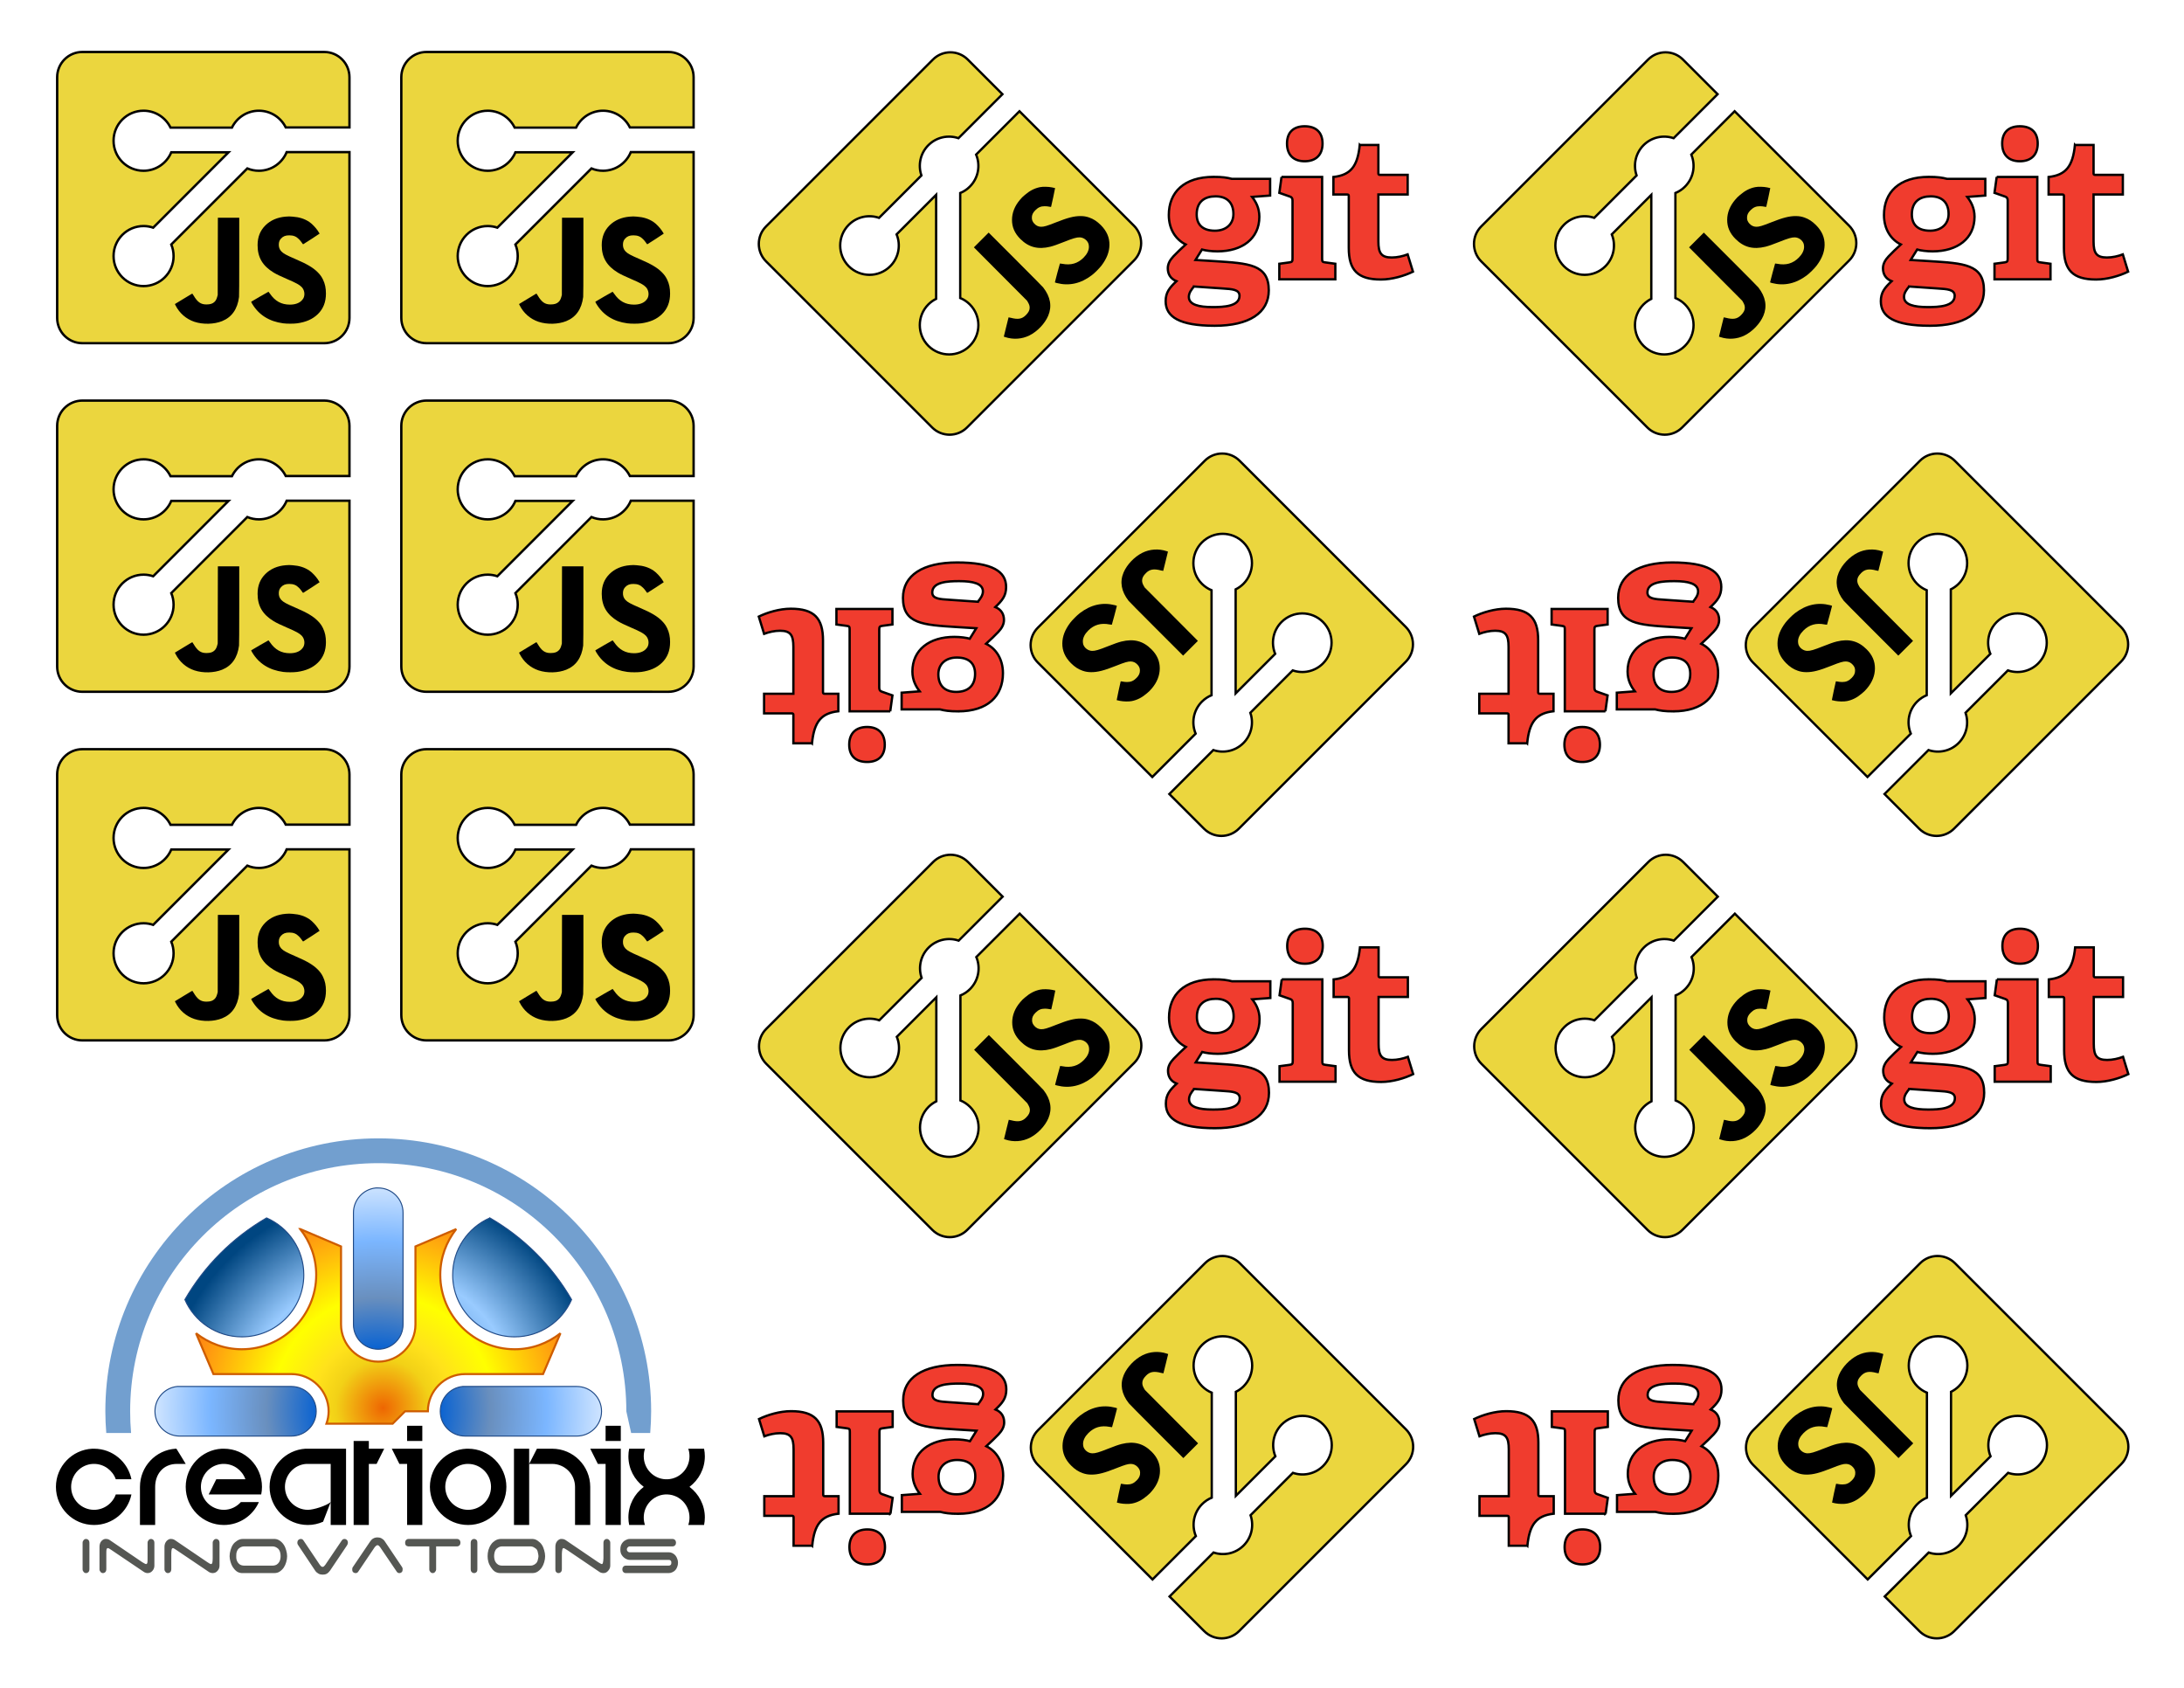
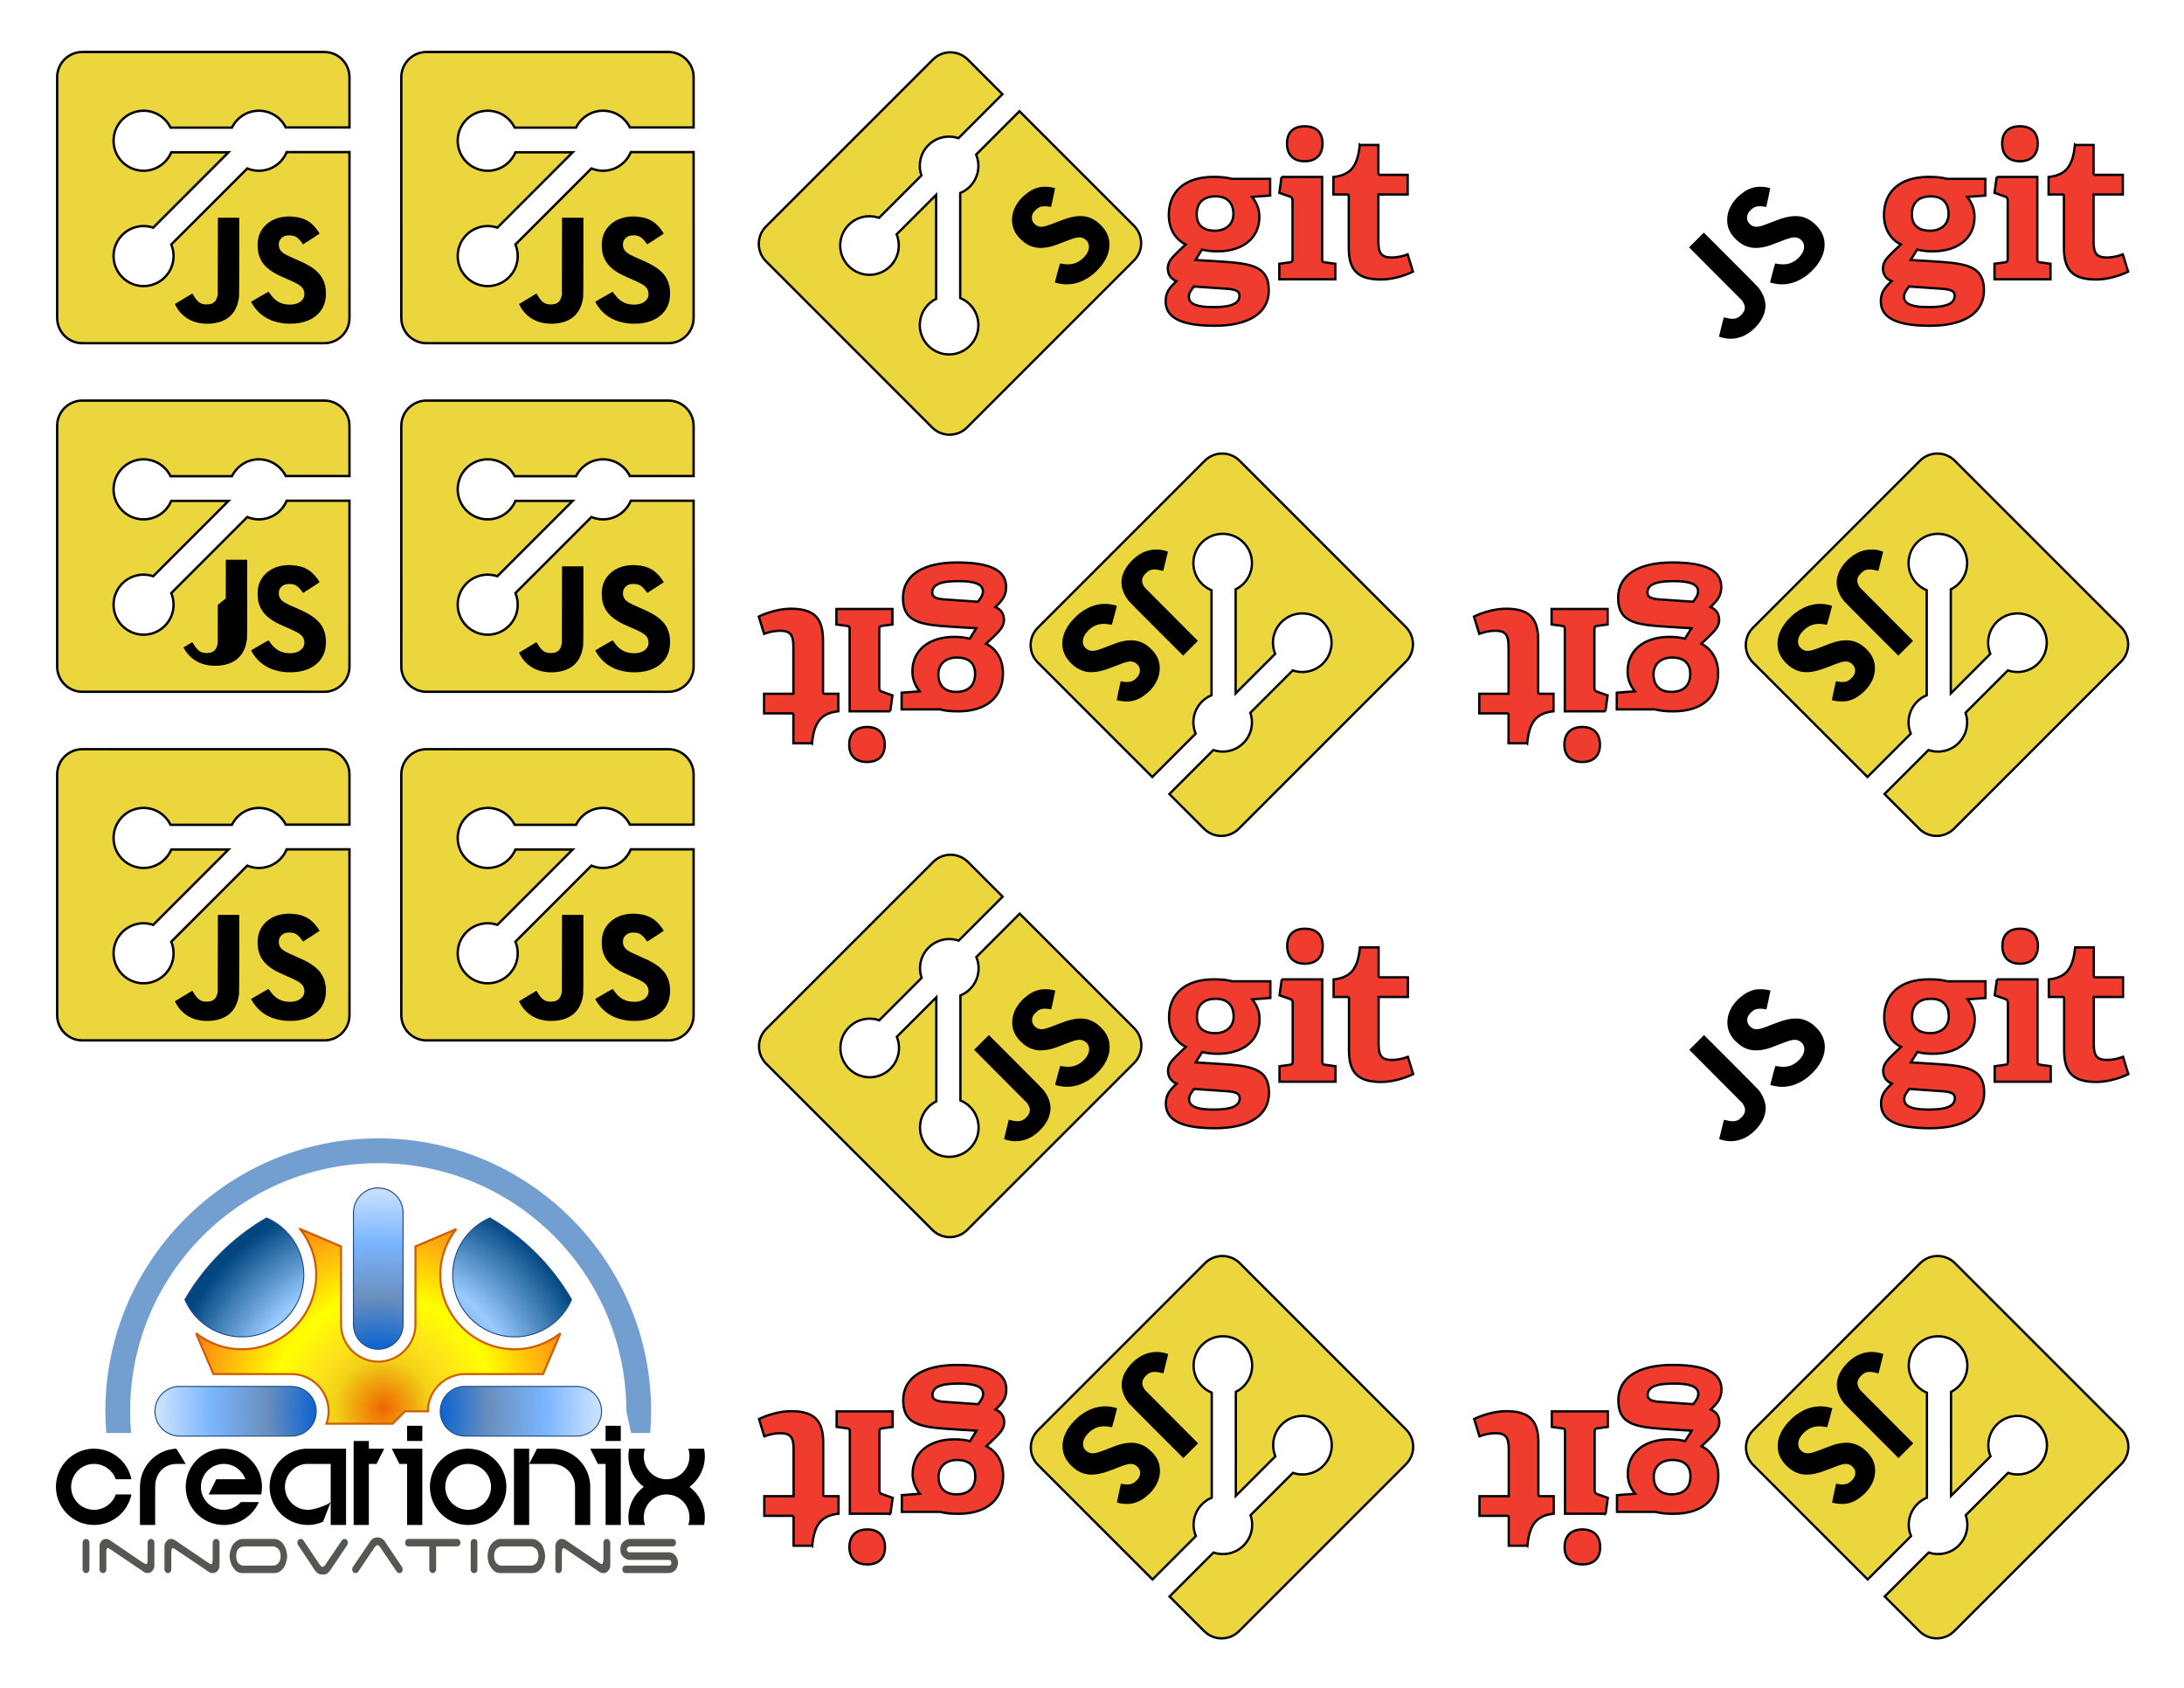
<svg xmlns="http://www.w3.org/2000/svg" xmlns:ns1="http://www.inkscape.org/namespaces/inkscape" xmlns:ns2="http://sodipodi.sourceforge.net/DTD/sodipodi-0.dtd" xmlns:ns4="http://www.openswatchbook.org/uri/2009/osb" xmlns:xlink="http://www.w3.org/1999/xlink" id="svg2985" version="1.1" ns1:version="0.48.4 r9939" width="990" height="765" ns2:docname="jsgit.svg" ns1:export-filename="/home/tim/Documents/jsgit.png" ns1:export-xdpi="90.002739" ns1:export-ydpi="90.002739">
  <defs id="defs2989">
    <clipPath id="clipPath3152" clipPathUnits="userSpaceOnUse">
      <path id="path3154" d="M 0,0 219,0 219,92 0,92 0,0 z" ns1:connector-curvature="0" />
    </clipPath>
    <clipPath id="clipPath3146" clipPathUnits="userSpaceOnUse">
      <path id="path3148" d="m 0.06,91.21 218.313,0 0,-91.21 -218.313,0 0,91.21 z" ns1:connector-curvature="0" />
    </clipPath>
    <clipPath id="clipPath3134" clipPathUnits="userSpaceOnUse">
      <path id="path3136" d="M 0,0 219,0 219,92 0,92 0,0 z" ns1:connector-curvature="0" />
    </clipPath>
    <clipPath id="clipPath3247" clipPathUnits="userSpaceOnUse">
      <path id="path3249" d="M 0,0 219,0 219,92 0,92 0,0 z" ns1:connector-curvature="0" />
    </clipPath>
    <clipPath id="clipPath3241" clipPathUnits="userSpaceOnUse">
      <path id="path3243" d="m 0.06,91.21 218.313,0 0,-91.21 -218.313,0 0,91.21 z" ns1:connector-curvature="0" />
    </clipPath>
    <clipPath id="clipPath3229" clipPathUnits="userSpaceOnUse">
-       <path id="path3231" d="M 0,0 219,0 219,92 0,92 0,0 z" ns1:connector-curvature="0" />
-     </clipPath>
+       </clipPath>
    <clipPath id="clipPath6419" clipPathUnits="userSpaceOnUse">
      <path id="path6421" d="M 0,0 219,0 219,92 0,92 0,0 z" ns1:connector-curvature="0" />
    </clipPath>
    <clipPath id="clipPath6413" clipPathUnits="userSpaceOnUse">
      <path id="path6415" d="m 0.06,91.21 218.313,0 0,-91.21 -218.313,0 0,91.21 z" ns1:connector-curvature="0" />
    </clipPath>
    <clipPath id="clipPath6401" clipPathUnits="userSpaceOnUse">
      <path id="path6403" d="M 0,0 219,0 219,92 0,92 0,0 z" ns1:connector-curvature="0" />
    </clipPath>
    <radialGradient gradientUnits="userSpaceOnUse" gradientTransform="matrix(0.835,0,0,0.842,61.342,-14.989)" r="260.681" fy="386.193" fx="371.359" cy="386.193" cx="371.359" id="radialGradient5399" xlink:href="#linearGradient4970" ns1:collect="always" />
    <filter color-interpolation-filters="sRGB" ns1:label="Drop Shadow" id="filter5231">
      <feFlood result="flood" flood-color="rgb(0,0,0)" flood-opacity="0.274" id="feFlood5233" />
      <feComposite result="composite1" operator="in" in="flood" in2="SourceGraphic" id="feComposite5235" />
      <feGaussianBlur result="blur" stdDeviation="2" id="feGaussianBlur5237" />
      <feOffset result="offset" dy="2" dx="2" id="feOffset5239" />
      <feComposite result="composite2" operator="over" in="SourceGraphic" in2="offset" id="feComposite5241" />
    </filter>
    <filter id="filter5109" ns1:label="Inner Glow" ns1:menu="Shadows and Glows" ns1:menu-tooltip="Adds a colorizable glow inside" color-interpolation-filters="sRGB">
      <feGaussianBlur id="feGaussianBlur5111" stdDeviation="5.06" result="result8" />
      <feComposite id="feComposite5113" in2="result8" result="result6" in="SourceGraphic" operator="in" />
      <feComposite id="feComposite5115" in2="result6" operator="in" result="result11" />
      <feFlood id="feFlood5117" result="result10" in="result11" flood-opacity="1" flood-color="rgb(32,74,135)" />
      <feBlend id="feBlend5119" in2="result10" mode="normal" in="result11" result="result12" />
      <feComposite id="feComposite5121" in2="SourceGraphic" result="result2" operator="in" in="result12" />
    </filter>
    <filter color-interpolation-filters="sRGB" ns1:label="filter2" id="filter5091" />
    <filter color-interpolation-filters="sRGB" ns1:menu-tooltip="Adds a colorizable glow inside" ns1:menu="Shadows and Glows" ns1:label="Inner Glow" id="filter4986">
      <feGaussianBlur result="result8" stdDeviation="5.06" id="feGaussianBlur4988" />
      <feComposite operator="in" in="SourceGraphic" result="result6" in2="result8" id="feComposite4990" />
      <feComposite result="result11" operator="in" in2="result6" id="feComposite4992" />
      <feFlood flood-color="rgb(254,142,84)" flood-opacity="1" in="result11" result="result10" id="feFlood4994" />
      <feBlend result="result12" in="result11" mode="normal" in2="result10" id="feBlend4996" />
      <feComposite in="result12" operator="in" result="result2" in2="SourceGraphic" id="feComposite4998" />
    </filter>
    <radialGradient gradientUnits="userSpaceOnUse" gradientTransform="matrix(1.171,0,0,1.191,-64.296,-140.826)" r="176.846" fy="376.363" fx="376" cy="376.363" cx="376" id="radialGradient4984" xlink:href="#linearGradient4978" ns1:collect="always" />
    <radialGradient gradientUnits="userSpaceOnUse" gradientTransform="matrix(0.814,-0.814,0.773,0.773,-389.804,150.939)" r="187.688" fy="593.807" fx="371.344" cy="593.807" cx="371.344" id="radialGradient4966" xlink:href="#linearGradient4944" ns1:collect="always" />
    <linearGradient ns4:paint="gradient" id="linearGradient4928">
      <stop id="stop4930" offset="0" style="stop-color:#000000;stop-opacity:1;" />
      <stop id="stop4932" offset="1" style="stop-color:#000000;stop-opacity:0;" />
    </linearGradient>
    <linearGradient id="linearGradient4944">
      <stop id="stop4946" offset="0" style="stop-color:#004bb0;stop-opacity:1;" />
      <stop style="stop-color:#99cbff;stop-opacity:1;" offset="0.63" id="stop4968" />
      <stop id="stop4948" offset="1" style="stop-color:#004681;stop-opacity:1;" />
    </linearGradient>
    <linearGradient id="linearGradient4970">
      <stop id="stop5093" offset="0" style="stop-color:#003a81;stop-opacity:1;" />
      <stop style="stop-color:#005ed3;stop-opacity:1;" offset="0.25" id="stop5403" />
      <stop style="stop-color:#698fbe;stop-opacity:1;" offset="0.5" id="stop5401" />
      <stop id="stop5405" offset="0.75" style="stop-color:#7bb6ff;stop-opacity:1;" />
      <stop id="stop4974" offset="1" style="stop-color:#d0e5ff;stop-opacity:1;" />
    </linearGradient>
    <linearGradient id="linearGradient4978">
      <stop id="stop4980" offset="0" style="stop-color:#ee6602;stop-opacity:1;" />
      <stop style="stop-color:#f2d117;stop-opacity:1;" offset="0.221" id="stop5051" />
      <stop style="stop-color:#ffe21b;stop-opacity:1;" offset="0.331" id="stop5049" />
      <stop id="stop5053" offset="0.517" style="stop-color:#ffff00;stop-opacity:1;" />
      <stop id="stop4982" offset="1" style="stop-color:#ff6d17;stop-opacity:1;" />
    </linearGradient>
    <radialGradient ns1:collect="always" xlink:href="#linearGradient4970" id="radialGradient3390" gradientUnits="userSpaceOnUse" gradientTransform="matrix(0.835,0,0,0.842,61.342,-14.989)" cx="371.359" cy="386.193" fx="371.359" fy="386.193" r="260.681" />
    <radialGradient ns1:collect="always" xlink:href="#linearGradient4944" id="radialGradient3392" gradientUnits="userSpaceOnUse" gradientTransform="matrix(0.814,-0.814,0.773,0.773,-389.804,150.939)" cx="371.344" cy="593.807" fx="371.344" fy="593.807" r="187.688" />
    <radialGradient ns1:collect="always" xlink:href="#linearGradient4978" id="radialGradient3394" gradientUnits="userSpaceOnUse" gradientTransform="matrix(1.171,0,0,1.191,-64.296,-140.826)" cx="376" cy="376.363" fx="376" fy="376.363" r="176.846" />
  </defs>
  <ns2:namedview pagecolor="#ffffff" bordercolor="#666666" borderopacity="1" objecttolerance="10" gridtolerance="10" guidetolerance="10" ns1:pageopacity="0" ns1:pageshadow="2" ns1:window-width="1301" ns1:window-height="744" id="namedview2987" showgrid="false" showguides="true" ns1:guide-bbox="true" ns1:zoom="1.4759" ns1:cx="548.37666" ns1:cy="246.74167" ns1:window-x="65" ns1:window-y="24" ns1:window-maximized="1" ns1:current-layer="svg2985" ns1:document-units="in" units="in">
    <ns2:guide orientation="1,0" position="22.5,721.98" id="guide3304" />
    <ns2:guide orientation="1,0" position="967.5,545" id="guide3306" />
    <ns2:guide orientation="0,1" position="356.04,742.5" id="guide3308" />
    <ns2:guide orientation="0,1" position="235,22.5" id="guide3310" />
  </ns2:namedview>
  <g id="g3128" transform="matrix(6.445,0,0,-6.445,-33.736,-132.776)" />
  <g id="g3396" transform="matrix(0.976,0,0,0.976,68.171,-95.812)">
-     <path ns1:connector-curvature="0" d="m 618.08,203.339 77.531,-77.525 c 4.462,-4.466 11.704,-4.466 16.171,0 l 16.099,16.099 -20.423,20.423 c -4.746,-1.604 -10.188,-0.528 -13.972,3.256 -3.801,3.807 -4.869,9.296 -3.226,14.057 l -19.682,19.682 c -4.762,-1.641 -10.256,-0.578 -14.059,3.231 -5.315,5.313 -5.315,13.925 0,19.242 5.317,5.318 13.929,5.318 19.248,0 3.998,-4.002 4.986,-9.874 2.962,-14.799 l 18.356,-18.356 0.002,48.304 c -1.296,0.644 -2.519,1.499 -3.599,2.574 -5.315,5.313 -5.315,13.925 0,19.246 5.317,5.315 13.933,5.315 19.242,0 5.315,-5.321 5.315,-13.933 0,-19.246 -1.313,-1.311 -2.833,-2.303 -4.454,-2.97 l 0,-48.753 c 1.621,-0.663 3.139,-1.649 4.454,-2.97 4.027,-4.021 4.996,-9.931 2.932,-14.875 l 20.131,-20.134 53.161,53.157 c 4.468,4.47 4.468,11.712 0,16.177 l -77.531,77.528 c -4.464,4.466 -11.704,4.466 -16.173,0 l -77.169,-77.167 c -4.466,-4.467 -4.466,-11.714 0,-16.179" style="fill:#ebd63e;fill-opacity:1;fill-rule:nonzero;stroke:#000000;stroke-width:1.077;stroke-miterlimit:4;stroke-dasharray:none" id="path3158" />
    <path ns1:connector-curvature="0" id="path3233" d="m 868.249,156.808 c -5.2,0 -8.2,2.823 -8.2,8.017 0,5.201 3,8.227 8.2,8.227 5.29,0 8.305,-3.026 8.305,-8.227 0,-5.194 -3.015,-8.017 -8.305,-8.017 z m 25.597,8.672 c -1.003,9.941 -4.207,13.968 -12.235,14.881 l 0,8.122 6.393,0 c 0.732,0 0.734,0.371 0.734,0.917 l 0,23.894 c 0,10.311 4.107,14.671 14.96,14.671 5.201,0 10.931,-1.728 14.855,-3.642 l -2.463,-8.017 c -2.189,0.82 -4.831,1.441 -7.388,1.441 -4.922,0 -6.209,-2.085 -6.209,-7.467 l 0,-21.798 13.598,0 0,-9.117 -12.864,0 c -0.73,0 -0.734,-0.281 -0.734,-0.917 l 0,-12.969 -8.646,0 z m -67.804,14.829 c -13.952,0 -20.881,7.224 -20.881,17.711 0,6.75 3.365,11.487 7.834,13.676 -2.189,2.006 -4.018,3.745 -5.659,5.475 -1.644,1.735 -2.646,3.547 -2.646,5.555 0,2.464 0.998,4.753 4.008,6.025 -3.192,3.015 -5.004,5.196 -5.004,9.302 0,7.204 6.286,11.396 22.793,11.396 15.871,0 25.099,-5.936 25.099,-16.427 0,-12.125 -9.319,-12.565 -25.099,-13.571 l -8.934,-0.55 3.013,-4.847 c 1.64,0.456 4.283,0.838 7.205,0.838 11.489,0 19.44,-5.936 19.44,-16.06 0,-4.195 -1.741,-7.124 -3.38,-9.222 l 8.384,-0.628 0,-7.756 -17.789,0 c -2.098,-0.551 -4.461,-0.917 -8.384,-0.917 z m 31.465,0.026 -1.022,7.388 4.925,1.73 c 0.915,0.271 1.205,0.912 1.205,1.912 l 0,26.828 c -9e-5,1.371 -0.19,1.649 -1.467,1.834 l -4.664,0.629 0,7.205 26.016,0 0,-7.205 -4.663,-0.629 c -1.372,-0.184 -1.467,-0.372 -1.467,-1.834 l 0,-37.858 -18.864,0 z m -30.653,9.012 c 5.198,0 8.305,2.821 8.305,8.2 -8e-5,4.746 -3.464,7.756 -8.567,7.756 -6.022,0 -8.489,-3.104 -8.489,-7.572 0,-5.93 3.733,-8.384 8.751,-8.384 z m -10.034,41.867 13.309,0.917 c 4.381,0.275 7.86,0.456 7.86,3.38 -8e-5,4.919 -7.207,5.266 -12.497,5.266 -6.386,0 -11.03,-1.096 -11.03,-4.742 9e-5,-1.826 1.171,-3.363 2.358,-4.821 z" style="fill:#f03c2e;fill-opacity:1;fill-rule:nonzero;stroke:#000000;stroke-width:1.077;stroke-miterlimit:4;stroke-dasharray:none" />
    <g style="fill:#000000;stroke:none" transform="matrix(0.007,-0.007,-0.007,-0.007,721.344,285.982)" id="g3086">
      <path ns1:connector-curvature="0" d="m 7840,5740 c -378,-30 -695,-166 -931,-400 -243,-241 -359,-535 -359,-908 0,-558 229,-948 740,-1257 130,-78 307,-163 613,-295 417,-179 572,-264 671,-370 122,-131 156,-340 79,-500 -15,-31 -54,-83 -89,-118 -118,-119 -304,-182 -535,-182 -390,0 -681,160 -915,506 -32,46 -61,84 -65,84 -9,0 -770,-439 -786,-454 -10,-9 -2,-30 37,-94 304,-512 779,-812 1421,-898 168,-23 483,-22 644,0 404,57 707,191 942,419 250,241 373,553 373,944 0,250 -41,445 -134,638 -64,132 -128,221 -238,333 -211,214 -484,376 -1029,610 -412,177 -550,253 -641,350 -87,93 -124,202 -116,338 7,108 37,181 103,252 95,103 205,146 375,145 193,0 318,-50 445,-178 45,-44 103,-115 130,-158 31,-49 54,-76 62,-73 26,11 753,481 753,488 0,4 -37,62 -82,130 -96,144 -269,324 -388,403 -220,146 -455,221 -765,244 -152,12 -172,12 -315,1 z" id="path3088" />
      <path ns1:connector-curvature="0" d="m 4727,3923 -3,-1768 -22,-83 c -29,-109 -63,-174 -123,-234 -84,-84 -192,-119 -372,-120 -257,-1 -411,108 -590,414 -29,48 -55,87 -58,86 -4,-2 -185,-111 -402,-242 l -395,-240 30,-60 c 179,-357 489,-627 862,-751 394,-131 900,-119 1271,30 445,180 706,552 775,1105 6,56 10,681 10,1857 l 0,1773 -490,0 -489,0 -4,-1767 z" id="path3090" />
    </g>
  </g>
  <g id="g3403" transform="matrix(0.976,0,0,0.976,68.171,-58.732)">
    <path id="path3314" style="fill:#ebd63e;fill-opacity:1;fill-rule:nonzero;stroke:#000000;stroke-width:1.077;stroke-miterlimit:4;stroke-dasharray:none" d="m 915.203,367.491 -77.531,77.525 c -4.462,4.466 -11.704,4.466 -16.171,0 l -16.099,-16.099 20.423,-20.423 c 4.746,1.604 10.188,0.528 13.972,-3.256 3.801,-3.807 4.869,-9.296 3.226,-14.057 l 19.682,-19.682 c 4.762,1.641 10.256,0.578 14.059,-3.231 5.315,-5.313 5.315,-13.925 0,-19.242 -5.317,-5.318 -13.929,-5.318 -19.248,0 -3.998,4.002 -4.986,9.874 -2.962,14.799 l -18.356,18.356 -0.002,-48.305 c 1.296,-0.643 2.519,-1.498 3.599,-2.573 5.315,-5.313 5.315,-13.926 0,-19.246 -5.317,-5.315 -13.933,-5.315 -19.242,0 -5.315,5.32 -5.315,13.933 0,19.246 1.313,1.311 2.833,2.303 4.454,2.969 l 0,48.754 c -1.621,0.663 -3.139,1.649 -4.454,2.97 -4.027,4.021 -4.996,9.931 -2.932,14.875 l -20.131,20.134 -53.161,-53.157 c -4.468,-4.47 -4.468,-11.712 0,-16.177 l 77.531,-77.528 c 4.464,-4.466 11.704,-4.466 16.173,0 l 77.169,77.167 c 4.466,4.467 4.466,11.714 0,16.179" ns1:connector-curvature="0" />
    <path style="fill:#f03c2e;fill-opacity:1;fill-rule:nonzero;stroke:#000000;stroke-width:1.077;stroke-miterlimit:4;stroke-dasharray:none" d="m 665.033,414.022 c 5.2,0 8.2,-2.823 8.2,-8.017 0,-5.201 -3,-8.227 -8.2,-8.227 -5.29,0 -8.305,3.026 -8.305,8.227 0,5.194 3.015,8.017 8.305,8.017 z m -25.597,-8.672 c 1.003,-9.941 4.207,-13.968 12.235,-14.881 l 0,-8.122 -6.393,0 c -0.732,0 -0.734,-0.371 -0.734,-0.917 l 0,-23.894 c 0,-10.311 -4.107,-14.671 -14.96,-14.671 -5.201,0 -10.931,1.728 -14.855,3.642 l 2.463,8.017 c 2.189,-0.82 4.831,-1.441 7.388,-1.441 4.922,0 6.209,2.085 6.209,7.467 l 0,21.798 -13.598,0 0,9.117 12.864,0 c 0.73,0 0.734,0.281 0.734,0.917 l 0,12.969 8.646,0 z m 67.804,-14.829 c 13.952,0 20.881,-7.224 20.881,-17.711 0,-6.75 -3.365,-11.487 -7.834,-13.676 2.189,-2.006 4.018,-3.746 5.659,-5.475 1.644,-1.735 2.646,-3.547 2.646,-5.555 0,-2.464 -0.998,-4.753 -4.008,-6.026 3.192,-3.014 5.004,-5.195 5.004,-9.301 0,-7.204 -6.286,-11.396 -22.793,-11.396 -15.871,0 -25.099,5.936 -25.099,16.427 0,12.125 9.319,12.565 25.099,13.571 l 8.934,0.55 -3.013,4.847 c -1.64,-0.456 -4.283,-0.838 -7.205,-0.838 -11.489,0 -19.44,5.936 -19.44,16.06 0,4.195 1.741,7.124 3.38,9.222 l -8.384,0.628 0,7.756 17.789,0 c 2.098,0.551 4.461,0.917 8.384,0.917 z m -31.465,-0.026 1.022,-7.388 -4.925,-1.73 c -0.915,-0.271 -1.205,-0.912 -1.205,-1.912 l 0,-26.828 c 8e-5,-1.371 0.19,-1.649 1.467,-1.834 l 4.664,-0.629 0,-7.205 -26.016,0 0,7.205 4.663,0.629 c 1.372,0.184 1.467,0.372 1.467,1.834 l 0,37.858 18.864,0 z m 30.653,-9.012 c -5.198,0 -8.305,-2.821 -8.305,-8.2 8e-5,-4.746 3.464,-7.756 8.567,-7.756 6.022,0 8.489,3.104 8.489,7.572 0,5.93 -3.733,8.384 -8.751,8.384 z m 10.034,-41.867 -13.309,-0.917 c -4.381,-0.275 -7.86,-0.456 -7.86,-3.38 8e-5,-4.919 7.207,-5.266 12.497,-5.266 6.386,0 11.03,1.096 11.03,4.742 -9e-5,1.826 -1.171,3.363 -2.358,4.821 z" id="path3316" ns1:connector-curvature="0" />
    <g id="g3318" transform="matrix(-0.007,0.007,0.007,0.007,811.939,284.848)" style="fill:#000000;stroke:none">
      <path id="path3320" d="m 7840,5740 c -378,-30 -695,-166 -931,-400 -243,-241 -359,-535 -359,-908 0,-558 229,-948 740,-1257 130,-78 307,-163 613,-295 417,-179 572,-264 671,-370 122,-131 156,-340 79,-500 -15,-31 -54,-83 -89,-118 -118,-119 -304,-182 -535,-182 -390,0 -681,160 -915,506 -32,46 -61,84 -65,84 -9,0 -770,-439 -786,-454 -10,-9 -2,-30 37,-94 304,-512 779,-812 1421,-898 168,-23 483,-22 644,0 404,57 707,191 942,419 250,241 373,553 373,944 0,250 -41,445 -134,638 -64,132 -128,221 -238,333 -211,214 -484,376 -1029,610 -412,177 -550,253 -641,350 -87,93 -124,202 -116,338 7,108 37,181 103,252 95,103 205,146 375,145 193,0 318,-50 445,-178 45,-44 103,-115 130,-158 31,-49 54,-76 62,-73 26,11 753,481 753,488 0,4 -37,62 -82,130 -96,144 -269,324 -388,403 -220,146 -455,221 -765,244 -152,12 -172,12 -315,1 z" ns1:connector-curvature="0" />
      <path id="path3322" d="m 4727,3923 -3,-1768 -22,-83 c -29,-109 -63,-174 -123,-234 -84,-84 -192,-119 -372,-120 -257,-1 -411,108 -590,414 -29,48 -55,87 -58,86 -4,-2 -185,-111 -402,-242 l -395,-240 30,-60 c 179,-357 489,-627 862,-751 394,-131 900,-119 1271,30 445,180 706,552 775,1105 6,56 10,681 10,1857 l 0,1773 -490,0 -489,0 -4,-1767 z" ns1:connector-curvature="0" />
    </g>
  </g>
  <g id="g3410" transform="matrix(0.976,0,0,0.976,68.171,-19.158)">
-     <path id="path6256" style="fill:#ebd63e;fill-opacity:1;fill-rule:nonzero;stroke:#000000;stroke-width:1.077;stroke-miterlimit:4;stroke-dasharray:none" d="m 618.177,497.447 77.531,-77.526 c 4.462,-4.466 11.704,-4.466 16.171,0 l 16.099,16.1 -20.423,20.422 c -4.746,-1.604 -10.188,-0.527 -13.972,3.256 -3.801,3.807 -4.869,9.296 -3.226,14.057 l -19.682,19.683 c -4.762,-1.641 -10.256,-0.579 -14.059,3.23 -5.315,5.313 -5.315,13.926 0,19.243 5.317,5.317 13.929,5.317 19.248,0 3.998,-4.002 4.986,-9.875 2.962,-14.799 l 18.356,-18.356 0.002,48.304 c -1.296,0.643 -2.519,1.499 -3.599,2.574 -5.315,5.313 -5.315,13.925 0,19.246 5.317,5.315 13.933,5.315 19.242,0 5.315,-5.321 5.315,-13.933 0,-19.246 -1.313,-1.312 -2.833,-2.303 -4.454,-2.97 l 0,-48.753 c 1.621,-0.663 3.139,-1.649 4.454,-2.97 4.027,-4.022 4.996,-9.931 2.932,-14.876 l 20.131,-20.134 53.161,53.158 c 4.468,4.469 4.468,11.711 0,16.177 l -77.531,77.527 c -4.464,4.466 -11.704,4.466 -16.173,0 l -77.169,-77.167 c -4.466,-4.468 -4.466,-11.714 0,-16.179" ns1:connector-curvature="0" />
    <path style="fill:#f03c2e;fill-opacity:1;fill-rule:nonzero;stroke:#000000;stroke-width:1.077;stroke-miterlimit:4;stroke-dasharray:none" d="m 868.347,450.915 c -5.2,0 -8.2,2.824 -8.2,8.018 0,5.201 3,8.226 8.2,8.226 5.29,0 8.305,-3.026 8.305,-8.226 0,-5.194 -3.015,-8.018 -8.305,-8.018 z m 25.597,8.672 c -1.003,9.941 -4.207,13.967 -12.235,14.881 l 0,8.122 6.393,0 c 0.733,0 0.734,0.371 0.734,0.917 l 0,23.893 c 0,10.312 4.107,14.672 14.96,14.672 5.201,0 10.931,-1.728 14.855,-3.642 l -2.463,-8.017 c -2.189,0.82 -4.831,1.441 -7.388,1.441 -4.922,0 -6.209,-2.085 -6.209,-7.467 l 0,-21.798 13.598,0 0,-9.118 -12.864,0 c -0.73,0 -0.734,-0.281 -0.734,-0.917 l 0,-12.968 -8.646,0 z m -67.804,14.829 c -13.952,0 -20.881,7.224 -20.881,17.71 0,6.75 3.365,11.487 7.834,13.677 -2.189,2.005 -4.018,3.745 -5.659,5.475 -1.644,1.735 -2.646,3.546 -2.646,5.554 0,2.464 0.998,4.754 4.008,6.026 -3.192,3.015 -5.004,5.196 -5.004,9.301 0,7.205 6.286,11.396 22.793,11.396 15.871,0 25.099,-5.936 25.099,-16.426 0,-12.125 -9.319,-12.566 -25.099,-13.571 l -8.934,-0.55 3.013,-4.847 c 1.64,0.456 4.283,0.838 7.205,0.838 11.489,0 19.44,-5.936 19.44,-16.06 0,-4.195 -1.741,-7.124 -3.38,-9.222 l 8.384,-0.629 0,-7.755 -17.789,0 c -2.098,-0.552 -4.461,-0.917 -8.384,-0.917 z m 31.465,0.026 -1.022,7.389 4.925,1.729 c 0.915,0.271 1.205,0.912 1.205,1.913 l 0,26.828 c -9e-5,1.37 -0.19,1.649 -1.467,1.834 l -4.664,0.628 0,7.205 26.016,0 0,-7.205 -4.663,-0.628 c -1.372,-0.184 -1.467,-0.372 -1.467,-1.834 l 0,-37.859 -18.864,0 z m -30.653,9.013 c 5.198,0 8.305,2.821 8.305,8.2 -8e-5,4.746 -3.464,7.755 -8.567,7.755 -6.022,0 -8.489,-3.104 -8.489,-7.571 0,-5.93 3.733,-8.384 8.751,-8.384 z m -10.034,41.867 13.309,0.917 c 4.381,0.275 7.86,0.456 7.86,3.38 -9e-5,4.918 -7.207,5.266 -12.497,5.266 -6.386,0 -11.03,-1.096 -11.03,-4.742 9e-5,-1.827 1.171,-3.364 2.358,-4.821 z" id="path6258" ns1:connector-curvature="0" />
    <g id="g6260" transform="matrix(0.007,-0.007,-0.007,-0.007,721.441,580.09)" style="fill:#000000;stroke:none">
      <path id="path6262" d="m 7840,5740 c -378,-30 -695,-166 -931,-400 -243,-241 -359,-535 -359,-908 0,-558 229,-948 740,-1257 130,-78 307,-163 613,-295 417,-179 572,-264 671,-370 122,-131 156,-340 79,-500 -15,-31 -54,-83 -89,-118 -118,-119 -304,-182 -535,-182 -390,0 -681,160 -915,506 -32,46 -61,84 -65,84 -9,0 -770,-439 -786,-454 -10,-9 -2,-30 37,-94 304,-512 779,-812 1421,-898 168,-23 483,-22 644,0 404,57 707,191 942,419 250,241 373,553 373,944 0,250 -41,445 -134,638 -64,132 -128,221 -238,333 -211,214 -484,376 -1029,610 -412,177 -550,253 -641,350 -87,93 -124,202 -116,338 7,108 37,181 103,252 95,103 205,146 375,145 193,0 318,-50 445,-178 45,-44 103,-115 130,-158 31,-49 54,-76 62,-73 26,11 753,481 753,488 0,4 -37,62 -82,130 -96,144 -269,324 -388,403 -220,146 -455,221 -765,244 -152,12 -172,12 -315,1 z" ns1:connector-curvature="0" />
      <path id="path6264" d="m 4727,3923 -3,-1768 -22,-83 c -29,-109 -63,-174 -123,-234 -84,-84 -192,-119 -372,-120 -257,-1 -411,108 -590,414 -29,48 -55,87 -58,86 -4,-2 -185,-111 -402,-242 l -395,-240 30,-60 c 179,-357 489,-627 862,-751 394,-131 900,-119 1271,30 445,180 706,552 775,1105 6,56 10,681 10,1857 l 0,1773 -490,0 -489,0 -4,-1767 z" ns1:connector-curvature="0" />
    </g>
  </g>
  <g id="g3417" transform="matrix(0.976,0,0,0.976,68.171,17.921)">
    <path ns1:connector-curvature="0" d="m 915.301,661.599 -77.531,77.525 c -4.462,4.466 -11.704,4.466 -16.171,0 L 805.498,723.024 825.921,702.602 c 4.746,1.604 10.188,0.528 13.972,-3.256 3.801,-3.807 4.869,-9.296 3.226,-14.057 l 19.682,-19.683 c 4.762,1.641 10.256,0.579 14.059,-3.23 5.315,-5.313 5.315,-13.926 0,-19.243 -5.317,-5.317 -13.929,-5.317 -19.248,0 -3.998,4.002 -4.986,9.875 -2.962,14.8 l -18.356,18.355 -0.002,-48.304 c 1.296,-0.643 2.519,-1.499 3.599,-2.574 5.315,-5.313 5.315,-13.925 0,-19.246 -5.317,-5.315 -13.933,-5.315 -19.242,0 -5.315,5.321 -5.315,13.933 0,19.246 1.313,1.312 2.833,2.303 4.454,2.97 l 0,48.754 c -1.621,0.662 -3.139,1.648 -4.454,2.969 -4.027,4.022 -4.996,9.931 -2.932,14.876 l -20.131,20.134 -53.161,-53.157 c -4.468,-4.47 -4.468,-11.712 0,-16.177 l 77.531,-77.528 c 4.464,-4.466 11.704,-4.466 16.173,0 l 77.169,77.167 c 4.466,4.468 4.466,11.714 0,16.18" style="fill:#ebd63e;fill-opacity:1;fill-rule:nonzero;stroke:#000000;stroke-width:1.077;stroke-miterlimit:4;stroke-dasharray:none" id="path6268" />
    <path ns1:connector-curvature="0" id="path6270" d="m 665.131,708.13 c 5.2,0 8.2,-2.823 8.2,-8.017 0,-5.201 -3,-8.227 -8.2,-8.227 -5.29,0 -8.305,3.026 -8.305,8.227 0,5.194 3.015,8.017 8.305,8.017 z m -25.597,-8.672 c 1.003,-9.941 4.207,-13.967 12.235,-14.88 l 0,-8.122 -6.393,0 c -0.732,0 -0.734,-0.371 -0.734,-0.918 l 0,-23.893 c 0,-10.312 -4.107,-14.672 -14.96,-14.672 -5.201,0 -10.931,1.729 -14.855,3.642 l 2.463,8.018 c 2.189,-0.821 4.831,-1.442 7.388,-1.442 4.922,0 6.209,2.085 6.209,7.467 l 0,21.798 -13.598,0 0,9.117 12.864,0 c 0.73,0 0.734,0.281 0.734,0.917 l 0,12.968 8.646,0 z m 67.804,-14.829 c 13.952,0 20.881,-7.223 20.881,-17.71 0,-6.75 -3.365,-11.487 -7.834,-13.677 2.189,-2.005 4.018,-3.745 5.659,-5.475 1.644,-1.734 2.646,-3.546 2.646,-5.554 0,-2.464 -0.998,-4.754 -4.008,-6.026 3.192,-3.015 5.004,-5.195 5.004,-9.301 0,-7.205 -6.286,-11.396 -22.793,-11.396 -15.871,0 -25.099,5.936 -25.099,16.426 0,12.125 9.319,12.566 25.099,13.571 l 8.934,0.551 -3.013,4.846 c -1.64,-0.456 -4.283,-0.838 -7.205,-0.838 -11.489,0 -19.44,5.937 -19.44,16.06 0,4.196 1.741,7.125 3.38,9.222 l -8.384,0.629 0,7.755 17.789,0 c 2.098,0.552 4.461,0.917 8.384,0.917 z m -31.465,-0.026 1.022,-7.389 -4.925,-1.729 c -0.915,-0.271 -1.205,-0.912 -1.205,-1.913 l 0,-26.828 c 9e-5,-1.371 0.19,-1.65 1.467,-1.835 l 4.664,-0.628 0,-7.205 -26.016,0 0,7.205 4.663,0.628 c 1.372,0.184 1.467,0.372 1.467,1.835 l 0,37.858 18.864,0 z m 30.653,-9.013 c -5.198,0 -8.305,-2.82 -8.305,-8.2 9e-5,-4.746 3.464,-7.755 8.567,-7.755 6.022,0 8.489,3.104 8.489,7.571 0,5.93 -3.733,8.384 -8.751,8.384 z m 10.034,-41.867 -13.309,-0.917 c -4.381,-0.274 -7.86,-0.456 -7.86,-3.38 9e-5,-4.918 7.207,-5.266 12.497,-5.266 6.386,0 11.03,1.096 11.03,4.742 -8e-5,1.827 -1.171,3.364 -2.358,4.821 z" style="fill:#f03c2e;fill-opacity:1;fill-rule:nonzero;stroke:#000000;stroke-width:1.077;stroke-miterlimit:4;stroke-dasharray:none" />
    <g style="fill:#000000;stroke:none" transform="matrix(-0.007,0.007,0.007,0.007,812.037,578.955)" id="g6272">
      <path ns1:connector-curvature="0" d="m 7840,5740 c -378,-30 -695,-166 -931,-400 -243,-241 -359,-535 -359,-908 0,-558 229,-948 740,-1257 130,-78 307,-163 613,-295 417,-179 572,-264 671,-370 122,-131 156,-340 79,-500 -15,-31 -54,-83 -89,-118 -118,-119 -304,-182 -535,-182 -390,0 -681,160 -915,506 -32,46 -61,84 -65,84 -9,0 -770,-439 -786,-454 -10,-9 -2,-30 37,-94 304,-512 779,-812 1421,-898 168,-23 483,-22 644,0 404,57 707,191 942,419 250,241 373,553 373,944 0,250 -41,445 -134,638 -64,132 -128,221 -238,333 -211,214 -484,376 -1029,610 -412,177 -550,253 -641,350 -87,93 -124,202 -116,338 7,108 37,181 103,252 95,103 205,146 375,145 193,0 318,-50 445,-178 45,-44 103,-115 130,-158 31,-49 54,-76 62,-73 26,11 753,481 753,488 0,4 -37,62 -82,130 -96,144 -269,324 -388,403 -220,146 -455,221 -765,244 -152,12 -172,12 -315,1 z" id="path6274" />
      <path ns1:connector-curvature="0" d="m 4727,3923 -3,-1768 -22,-83 c -29,-109 -63,-174 -123,-234 -84,-84 -192,-119 -372,-120 -257,-1 -411,108 -590,414 -29,48 -55,87 -58,86 -4,-2 -185,-111 -402,-242 l -395,-240 30,-60 c 179,-357 489,-627 862,-751 394,-131 900,-119 1271,30 445,180 706,552 775,1105 6,56 10,681 10,1857 l 0,1773 -490,0 -489,0 -4,-1767 z" id="path6276" />
    </g>
  </g>
  <g id="g5411" transform="matrix(0.467,0,0,0.467,-1.964,494.565)">
    <path ns1:connector-curvature="0" id="path4140" d="m 371.499,45.789 c -146.089,6e-5 -265.043,118.804 -265.043,264.893 0,7.094 0.339,14.115 0.903,21.071 l 24.081,0 c -0.623,-6.965 -0.903,-13.956 -0.903,-21.071 0,-133.06 107.903,-240.812 240.962,-240.812 133.06,0 240.662,107.752 240.662,240.812 l 4.666,21.071 18.513,0 c 0.556,-6.971 0.903,-13.968 0.903,-21.071 0,-146.089 -118.653,-264.893 -264.743,-264.893 z" style="fill:#729fcf;fill-opacity:1;fill-rule:evenodd;stroke:none;filter:url(#filter5109)" />
    <path ns1:connector-curvature="0" id="path4138" d="m 370.125,93.906 c -0.396,-0.01 -0.782,-0.01 -1.188,0.031 -12.173,1.229 -21.656,11.587 -21.656,24.094 l 0,108.375 c 0,13.341 10.721,24.062 24.062,24.062 13.341,6e-5 24.094,-10.722 24.094,-24.062 l 0,-108.375 c 0,-13.341 -10.753,-24.094 -24.094,-24.094 -0.417,0 -0.822,-0.021 -1.219,-0.031 z M 177.5,286.562 c -0.396,-0.01 -0.813,-0.01 -1.219,0.031 -12.173,1.229 -21.656,11.587 -21.656,24.094 0,13.341 10.722,24.062 24.062,24.062 l 108.375,0 c 13.34,0 24.094,-10.722 24.094,-24.062 0,-13.341 -10.753,-24.094 -24.094,-24.094 l -108.375,0 c -0.417,0 -0.791,-0.021 -1.188,-0.031 z m 276.906,0 c -0.396,-0.01 -0.782,-0.01 -1.188,0.031 -12.173,1.229 -21.656,11.587 -21.656,24.094 0,13.341 10.721,24.062 24.062,24.062 l 108.375,0 c 13.341,0 24.094,-10.722 24.094,-24.062 0,-13.341 -10.753,-24.094 -24.094,-24.094 l -108.375,0 c -0.417,0 -0.822,-0.021 -1.219,-0.031 z" style="fill:url(#radialGradient3390);fill-opacity:1;fill-rule:evenodd;stroke:#204a87;filter:url(#filter5109)" />
    <path ns1:connector-curvature="0" id="path4136" d="m 262.969,123 c -32.881,19.025 -60.288,46.431 -79.312,79.312 9.288,21.276 30.565,36.125 55.25,36.125 33.232,6e-5 60.188,-26.956 60.188,-60.188 0,-24.685 -14.849,-45.962 -36.125,-55.25 z m 216.75,0 c -21.276,9.288 -36.125,30.565 -36.125,55.25 0,33.232 26.955,60.188 60.188,60.188 24.685,6e-5 45.962,-14.849 55.25,-36.125 C 540.016,169.414 512.603,142.026 479.719,123 z" style="fill:url(#radialGradient3392);fill-opacity:1;fill-rule:evenodd;stroke:#204a87;filter:url(#filter5109)" />
    <path ns1:connector-curvature="0" id="path4132" d="m 295.643,133.835 c 9.638,12.281 15.503,27.664 15.503,44.4 0,39.747 -32.497,72.243 -72.244,72.243 -16.736,6e-5 -32.119,-5.864 -44.399,-15.502 l 16.856,39.583 75.706,0 c 19.803,7e-5 36.121,16.319 36.121,36.122 0,4.187 -0.759,8.289 -2.107,12.041 l 64.266,0 12.041,-12.041 8.277,0 6.472,0 7.375,0 c 0,-19.803 16.318,-36.122 36.122,-36.122 l 75.705,0 16.857,-39.583 c -12.281,9.639 -27.664,15.502 -44.4,15.502 -39.747,6e-5 -72.244,-32.497 -72.244,-72.243 0,-16.736 5.864,-32.119 15.503,-44.4 l -39.584,16.857 0,75.705 c 0,19.803 -16.318,36.122 -36.121,36.122 -19.804,6e-5 -36.122,-16.319 -36.122,-36.122 l 0,-75.705 -39.584,-16.857 z" style="fill:url(#radialGradient3394);fill-opacity:1;fill-rule:evenodd;stroke:#ce5c00;stroke-width:2;stroke-linecap:butt;stroke-linejoin:miter;stroke-miterlimit:4;stroke-opacity:1;stroke-dasharray:none;filter:url(#filter4986)" />
    <path ns1:connector-curvature="0" id="path4126" d="m 397.375,322.719 0,14.75 14.75,0 0,-14.75 -6.469,0 -8.281,0 z m 192.656,0 0,14.75 14.75,0 0,-14.75 -14.75,0 z m -244.562,14.75 0,81.562 14.75,0 0,-59.281 7.531,0 7.375,-14.75 -14.906,0 0,-7.531 -14.75,0 z M 91.719,345 C 72.145,345.986 56.5,362.215 56.5,382.031 c 0,20.451 16.549,37 37,37 17.909,6e-5 32.842,-12.726 36.281,-29.625 l -15.188,0 c -3.058,8.624 -11.426,14.906 -21.094,14.906 -12.271,6e-5 -22.25,-10.011 -22.25,-22.281 -6e-4,-11.935 9.413,-21.757 21.219,-22.281 0.333,-0.012 0.696,0 1.031,0 9.668,0 18.037,6.282 21.094,14.906 l 15.188,0 C 126.342,357.758 111.409,345 93.5,345 c -0.399,6e-5 -0.791,-0.012 -1.188,0 -0.157,0.005 -0.312,-0.006 -0.469,0 -0.079,0.004 -0.046,-0.004 -0.125,0 z m 80.969,0 c -19.358,1.213 -34.625,17.369 -34.625,37.031 l 0,1.031 0,35.969 14.75,0 0,-35.969 0,-1.031 c 0,-11.935 7.418,-22.281 21.219,-22.281 l 8.438,0 c 0,0 -8.367,-13.887 -9.031,-14.75 0,4.9e-4 -0.144,-6e-5 -0.156,0 -0.06,-1.8e-4 -0.12,1.9e-4 -0.156,0 -0.06,-2.4e-4 -0.114,2.5e-4 -0.156,0 -0.079,0.004 -0.203,-0.005 -0.281,0 z m 44.688,0 c -19.465,1.1 -34.906,17.292 -34.906,37.031 0,20.451 16.581,37 37.031,37 15.178,6e-5 28.277,-9.175 34,-22.25 l -17.469,0 c -4.077,4.541 -9.96,7.531 -16.531,7.531 -12.27,6e-5 -22.281,-10.011 -22.281,-22.281 0,-11.795 9.295,-21.55 20.906,-22.281 0.139,-0.006 0.173,0.006 0.312,0 0.333,-0.012 0.728,0 1.062,0 9.668,0 17.849,6.282 20.906,14.906 l -28.281,0 -7.375,14.75 51,0 c 0.49,-2.398 0.75,-4.834 0.75,-7.375 C 256.499,361.581 239.951,345 219.5,345 c -0.399,6e-5 -0.822,-0.012 -1.219,0 -0.157,0.005 -0.28,-0.006 -0.438,0 -0.06,-1.8e-4 -0.114,1.9e-4 -0.156,0 0,3.1e-4 -0.144,-4.2e-4 -0.156,0 -0.079,0.004 -0.078,-0.004 -0.156,0 z m 81.281,0 c -19.358,1.213 -34.781,17.369 -34.781,37.031 0,20.451 16.737,37 37.188,37 5.274,6e-5 10.205,-1.166 14.75,-3.156 l 7.375,-19.094 c -3.932,3.515 -16.44,7.531 -22.125,7.531 -12.271,6e-5 -22.281,-10.011 -22.281,-22.281 -6e-4,-11.795 9.17,-21.55 20.781,-22.281 0.139,-0.006 0.298,0.006 0.438,0 0.333,-0.012 0.727,0 1.062,0 l 1.344,0 20.781,0 0,37.031 0,22.25 14.906,0 0,-74.031 -35.812,0 -1.062,0 c -0.079,-3.6e-4 -0.078,0 -0.156,0 -0.399,6e-5 -0.823,-0.012 -1.219,0 -0.157,0.005 -0.28,-0.006 -0.438,0 0,4.9e-4 -0.144,-6e-5 -0.156,0 -0.06,-1.8e-4 -0.12,1.9e-4 -0.156,0 -0.06,-2.4e-4 -0.114,2.5e-4 -0.156,0 0,3.1e-4 -0.113,-4.8e-4 -0.125,0 -0.079,0.004 -0.078,-0.005 -0.156,0 z m 83.844,0 7.375,14.75 7.5,0 0,59.281 14.75,0 0,-74.031 -29.625,0 z m 72.688,0 c -19.79,0.751 -35.688,17.059 -35.688,37.031 0,20.451 16.581,37 37.031,37 20.451,6e-5 37.188,-16.549 37.188,-37 0,-20.45 -16.737,-37.031 -37.188,-37.031 -0.399,6e-5 -0.791,-0.012 -1.188,0 -0.079,0.003 -0.078,-0.003 -0.156,0 z m 45.906,0 0,74.031 14.75,0 0,-59.281 0,-14.75 -14.75,0 z m 14.75,14.75 22.281,0 c 12.27,0 22.25,10.011 22.25,22.281 l 0,1.031 0,28.625 0,7.344 14.75,0 0,-35.969 0,-1.031 C 575.125,361.581 558.576,345 538.125,345 l -14.75,0 -7.531,14.75 z M 575.125,345 l 7.375,14.75 7.531,0 0,59.281 14.75,0 0,-74.031 -29.656,0 z m 37.781,0 c -0.49,2.398 -0.75,4.835 -0.75,7.375 0,12.116 5.905,22.895 14.906,29.656 -9.001,6.766 -14.906,17.538 -14.906,29.656 0,2.541 0.263,4.946 0.75,7.344 l 15.344,0 c -0.823,-2.322 -1.188,-4.741 -1.188,-7.344 0,-11.795 9.17,-21.55 20.781,-22.281 0,7.3e-4 0.101,10e-4 0.125,0 0.01,2.4e-4 0.15,3.1e-4 0.156,0 0.061,0.002 0.09,-0.002 0.156,0 0.061,-10e-4 0.126,6.7e-4 0.156,0 0.06,10e-4 0.102,-10e-4 0.156,0 0.067,10e-4 0.09,-9e-4 0.156,0 0.073,9.1e-4 0.209,-10e-4 0.281,0 0.079,4.9e-4 0.078,0 0.156,0 0.079,6e-5 0.234,4.9e-4 0.312,0 0.067,-5.4e-4 0.215,7.3e-4 0.281,0 0.127,-0.002 0.342,0.003 0.469,0 11.806,0.524 21.219,10.347 21.219,22.281 0,2.603 -0.365,5.022 -1.188,7.344 l 15.344,0 c 0.49,-2.398 0.75,-4.803 0.75,-7.344 0,-12.116 -5.905,-22.895 -14.906,-29.656 9.001,-6.761 14.906,-17.54 14.906,-29.656 0,-2.541 -0.263,-4.977 -0.75,-7.375 l -15.344,0 c 0.823,2.322 1.188,4.772 1.188,7.375 0,11.935 -9.413,21.757 -21.219,22.281 0,-5.5e-4 -0.132,6.6e-4 -0.156,0 -0.061,0.002 -0.108,-0.002 -0.156,0 -0.06,-7.9e-4 -0.108,7.2e-4 -0.156,0 -0.066,-6.7e-4 -0.215,4.8e-4 -0.281,0 0,-1.2e-4 -0.126,1.8e-4 -0.156,0 -0.061,4.2e-4 -0.108,0 -0.156,0 -0.097,0 -0.066,10e-4 -0.156,0 -0.085,-7.3e-4 -0.191,7.2e-4 -0.281,0 0,-3e-4 -0.138,4.8e-4 -0.156,0 -0.06,0 -0.12,-1.2e-4 -0.156,0 -0.01,-2.4e-4 -0.15,-1.8e-4 -0.156,0 -0.01,-2.4e-4 -0.15,-1.8e-4 -0.156,0 -11.786,-0.545 -21.062,-10.361 -21.062,-22.281 0,-2.59 0.402,-5.058 1.219,-7.375 l -15.375,0 z m -157.562,14.75 c 0.091,-0.005 0.184,0.004 0.281,0 0.333,-0.012 0.572,0 0.906,0 12.271,0 22.281,10.011 22.281,22.281 -6.1e-4,12.27 -10.011,22.281 -22.281,22.281 -12.27,6e-5 -22.125,-10.011 -22.125,-22.281 0,-11.841 9.261,-21.618 20.938,-22.281 z" style="fill:#000000;fill-opacity:1;fill-rule:evenodd;stroke:none;filter:url(#filter5231)" />
    <path ns1:connector-curvature="0" id="path4098" d="m 368.625,431.094 c -1.463,0 -2.907,0.303 -4.188,1.062 -1.281,0.709 -2.254,1.835 -3.031,3 l -16.688,24.688 c -0.46,0.558 -0.625,1.338 -0.625,2.25 0,1.013 0.113,1.853 0.75,2.562 0.64,0.709 1.648,1.062 2.562,1.062 1.006,6e-5 1.721,-0.307 2.406,-1.219 l 16.125,-23.938 c 0.272,-0.405 0.73,-0.731 1.188,-1.188 0.502,-0.507 0.997,-0.75 1.5,-0.75 0.502,0 1.074,0.244 1.531,0.75 0.502,0.456 0.711,0.782 1.031,1.188 l 16.125,23.781 c 0.64,0.963 1.434,1.375 2.531,1.375 0.914,6e-5 1.797,-0.353 2.438,-1.062 0.64,-0.709 0.75,-1.549 0.75,-2.562 0,-0.507 0.055,-0.939 -0.156,-1.344 -0.181,-0.456 -0.347,-0.864 -0.625,-1.219 L 375.562,434.688 c -0.778,-1.165 -1.797,-2.029 -3.031,-2.688 -1.235,-0.658 -2.534,-0.906 -3.906,-0.906 z m -263.906,1.469 c -0.226,-0.011 -0.436,-0.012 -0.656,0.031 -1.318,0.26 -2.508,1.03 -3.469,2.094 -1.235,1.419 -1.812,3.361 -1.812,5.438 l 0,21.969 c -6e-4,1.013 0.42,1.853 1.062,2.562 0.64,0.709 1.335,1.062 2.25,1.062 0.914,6e-5 1.766,-0.353 2.406,-1.062 0.64,-0.709 0.906,-1.549 0.906,-2.562 l 0,-14.906 c -6e-4,-1.824 0.005,-3.256 0.156,-4.219 0.181,-0.963 0.657,-1.5 1.344,-1.5 0.369,0 0.951,0.239 1.5,0.594 0.593,0.304 1.257,0.818 2.125,1.375 l 31.438,21.219 c 0.502,0.355 1.062,0.547 1.656,0.75 0.64,0.203 1.172,0.312 1.812,0.312 1.874,6e-5 3.422,-0.706 4.656,-2.125 1.28,-1.419 1.969,-3.048 1.969,-5.125 l 0,-22.25 c 0,-1.013 -0.263,-1.853 -0.906,-2.562 -0.64,-0.709 -1.492,-1.062 -2.406,-1.062 -0.915,0 -1.61,0.354 -2.25,1.062 -0.64,0.709 -1.062,1.549 -1.062,2.562 l 0,15.031 c 0,1.824 -0.005,3.256 -0.156,4.219 -0.181,0.963 -0.658,1.5 -1.344,1.5 -0.369,1.2e-4 -0.906,-0.29 -1.5,-0.594 -0.55,-0.355 -1.256,-0.661 -2.125,-1.219 l -31.438,-21.375 c -0.502,-0.354 -1.016,-0.672 -1.656,-0.875 -0.593,-0.203 -1.173,-0.312 -1.812,-0.312 -0.233,0 -0.462,-0.02 -0.688,-0.031 z m 63.125,0 c -0.19,-0.011 -0.381,-0.012 -0.594,0.031 -1.276,0.26 -2.477,1.03 -3.438,2.094 -1.235,1.419 -1.969,3.361 -1.969,5.438 l 0,21.969 c 0,1.013 0.42,1.853 1.062,2.562 0.64,0.709 1.335,1.062 2.25,1.062 0.914,6e-5 1.766,-0.353 2.406,-1.062 0.64,-0.709 0.906,-1.549 0.906,-2.562 l 0,-14.906 c -6.1e-4,-1.824 0.131,-3.256 0.312,-4.219 0.181,-0.963 0.657,-1.5 1.344,-1.5 0.369,0 0.795,0.239 1.344,0.594 0.593,0.304 1.256,0.818 2.125,1.375 l 31.438,21.219 c 0.502,0.355 1.062,0.547 1.656,0.75 0.64,0.203 1.328,0.312 1.969,0.312 1.875,6e-5 3.422,-0.706 4.656,-2.125 1.281,-1.419 1.969,-3.048 1.969,-5.125 l 0,-22.25 c 0,-1.013 -0.263,-1.853 -0.906,-2.562 -0.64,-0.709 -1.491,-1.062 -2.406,-1.062 -0.915,0 -1.61,0.354 -2.25,1.062 -0.64,0.709 -1.062,1.549 -1.062,2.562 l 0,15.031 c 0,1.824 -0.125,3.256 -0.312,4.219 -0.181,0.963 -0.658,1.5 -1.344,1.5 -0.369,1.2e-4 -0.906,-0.29 -1.5,-0.594 -0.55,-0.355 -1.1,-0.661 -1.969,-1.219 l -31.469,-21.375 c -0.502,-0.354 -1.141,-0.672 -1.781,-0.875 -0.593,-0.203 -1.173,-0.312 -1.812,-0.312 -0.233,0 -0.435,-0.02 -0.625,-0.031 z m 379.125,0 c -0.191,-0.011 -0.388,-0.012 -0.594,0.031 -1.234,0.26 -2.352,1.03 -3.312,2.094 -1.235,1.419 -1.781,3.361 -1.781,5.438 l 0,21.969 c 0,1.013 0.113,1.853 0.75,2.562 0.64,0.709 1.335,1.062 2.25,1.062 0.914,6e-5 1.767,-0.353 2.406,-1.062 0.64,-0.709 0.906,-1.549 0.906,-2.562 l 0,-14.906 c 0,-1.824 0.25,-3.256 0.438,-4.219 0.181,-0.963 0.535,-1.5 1.219,-1.5 0.369,0 0.795,0.239 1.344,0.594 0.593,0.304 1.412,0.818 2.281,1.375 l 31.281,21.219 c 0.502,0.355 1.062,0.547 1.656,0.75 0.64,0.203 1.485,0.312 2.125,0.312 1.875,6e-5 3.265,-0.706 4.5,-2.125 1.28,-1.419 2.125,-3.048 2.125,-5.125 l 0,-22.25 c 0,-1.013 -0.42,-1.853 -1.062,-2.562 -0.64,-0.709 -1.335,-1.062 -2.25,-1.062 -0.915,0 -1.767,0.354 -2.406,1.062 -0.64,0.709 -0.906,1.549 -0.906,2.562 l 0,15.031 c 0,1.824 -0.281,3.256 -0.469,4.219 -0.181,0.963 -0.504,1.5 -1.188,1.5 -0.369,1.2e-4 -0.781,-0.29 -1.375,-0.594 -0.55,-0.355 -1.225,-0.661 -2.094,-1.219 l -31.469,-21.375 c -0.502,-0.354 -1.141,-0.672 -1.781,-0.875 -0.593,-0.203 -1.328,-0.312 -1.969,-0.312 -0.236,0 -0.434,-0.02 -0.625,-0.031 z M 85.688,432.594 c -0.915,0 -1.61,0.354 -2.25,1.062 -0.64,0.709 -1.062,1.549 -1.062,2.562 l 0,25.875 c 0,1.013 0.42,1.853 1.062,2.562 0.64,0.709 1.335,1.062 2.25,1.062 0.914,6e-5 1.766,-0.353 2.406,-1.062 C 88.734,463.947 89,463.107 89,462.094 l 0,-25.875 c -6.1e-4,-1.013 -0.263,-1.853 -0.906,-2.562 -0.64,-0.709 -1.492,-1.062 -2.406,-1.062 z m 152,0 c -1.966,0 -3.695,0.643 -5.25,1.656 -1.555,1.013 -2.965,2.129 -4.062,3.75 -1.097,1.571 -1.812,3.462 -2.406,5.438 -0.55,1.925 -0.906,3.95 -0.906,5.875 0,1.874 0.36,3.637 0.906,5.562 0.55,1.925 1.244,3.555 2.25,5.125 1.052,1.571 2.287,2.999 3.75,4.062 1.463,1.013 3.094,1.555 4.969,1.656 l 31.312,0 c 1.966,6e-5 3.727,-0.362 5.281,-1.375 1.555,-1.013 2.965,-2.336 4.062,-3.906 1.097,-1.621 1.857,-3.356 2.406,-5.281 0.593,-1.976 0.906,-3.919 0.906,-5.844 0,-1.874 -0.36,-3.794 -0.906,-5.719 -0.55,-1.925 -1.229,-3.711 -2.281,-5.281 -1.006,-1.57 -2.287,-2.893 -3.75,-3.906 -1.464,-1.064 -3.094,-1.711 -4.969,-1.812 l -31.312,0 z m 56.438,0 c -0.915,0 -1.766,0.354 -2.406,1.062 -0.64,0.709 -0.906,1.549 -0.906,2.562 0,0.507 0.125,1.044 0.312,1.5 0.181,0.405 0.316,0.677 0.594,1.031 l 16.562,24.844 c 0.823,1.165 1.967,2.06 3.156,2.719 1.235,0.659 2.565,0.906 3.938,0.906 1.463,6e-5 2.828,-0.197 4.062,-0.906 1.281,-0.76 2.333,-1.866 3.156,-3.031 l 16.562,-24.656 0,-0.156 c 0.46,-0.557 0.749,-1.338 0.75,-2.25 -6.1e-4,-1.013 -0.263,-1.853 -0.906,-2.562 -0.64,-0.709 -1.492,-1.062 -2.406,-1.062 -1.006,0 -1.876,0.432 -2.562,1.344 L 317.938,457.719 c -0.272,0.406 -0.716,0.868 -1.219,1.375 -0.46,0.456 -0.841,0.594 -1.344,0.594 -0.502,6e-5 -1.028,-0.138 -1.531,-0.594 -0.46,-0.507 -0.867,-0.97 -1.188,-1.375 L 296.688,433.938 c -0.64,-0.963 -1.434,-1.344 -2.531,-1.344 l -0.031,0 z m 104.625,0 c -0.915,0 -1.766,0.354 -2.406,1.062 -0.64,0.709 -0.906,1.549 -0.906,2.562 0,0.963 0.155,1.822 0.75,2.531 0.593,0.659 1.427,0.961 2.25,1.062 l 20.469,0 0,22.281 c 0,1.013 0.42,1.853 1.062,2.562 0.64,0.709 1.336,1.062 2.25,1.062 0.915,6e-5 1.61,-0.353 2.25,-1.062 0.64,-0.709 1.062,-1.549 1.062,-2.562 l 0,-22.281 20.312,0 c 0.914,1.8e-4 1.766,-0.353 2.406,-1.062 0.64,-0.709 0.906,-1.518 0.906,-2.531 -6e-4,-1.013 -0.263,-1.853 -0.906,-2.562 -0.64,-0.709 -1.492,-1.062 -2.406,-1.062 l -47.094,0 z m 63.656,0 c -0.914,0 -1.766,0.354 -2.406,1.062 -0.64,0.709 -0.906,1.549 -0.906,2.562 l 0,25.875 c 0,1.013 0.263,1.853 0.906,2.562 0.64,0.709 1.492,1.062 2.406,1.062 0.915,6e-5 1.766,-0.353 2.406,-1.062 0.64,-0.709 0.75,-1.549 0.75,-2.562 l 0,-25.875 c 0,-1.013 -0.113,-1.853 -0.75,-2.562 -0.64,-0.709 -1.491,-1.062 -2.406,-1.062 z m 25.75,0 c -1.966,0 -3.883,0.643 -5.438,1.656 -1.555,1.013 -2.809,2.129 -3.906,3.75 -1.097,1.571 -1.968,3.462 -2.562,5.438 -0.55,1.925 -0.75,3.95 -0.75,5.875 0,1.874 0.203,3.637 0.75,5.562 0.55,1.925 1.401,3.555 2.406,5.125 1.052,1.571 2.162,2.999 3.625,4.062 1.463,1.013 3.219,1.555 5.094,1.656 l 31.312,0 c 1.966,6e-5 3.727,-0.362 5.281,-1.375 1.555,-1.013 2.965,-2.336 4.062,-3.906 1.097,-1.621 1.858,-3.356 2.406,-5.281 0.593,-1.976 0.906,-3.919 0.906,-5.844 0,-1.874 -0.36,-3.794 -0.906,-5.719 -0.55,-1.925 -1.198,-3.711 -2.25,-5.281 -1.006,-1.57 -2.474,-2.893 -3.938,-3.906 -1.463,-1.064 -3.062,-1.711 -4.938,-1.812 l -31.156,0 z m 125.219,0 c -1.28,0 -2.371,0.349 -3.469,0.906 -1.097,0.507 -2.176,1.182 -3,2.094 -0.823,0.912 -1.466,1.94 -1.969,3.156 -0.46,1.216 -0.594,2.644 -0.594,4.062 -6e-4,1.419 0.134,2.722 0.594,3.938 0.502,1.216 1.146,2.088 1.969,3 0.823,0.912 1.903,1.693 3,2.25 1.097,0.507 2.189,0.906 3.469,0.906 l 38.062,0 c 0.686,6e-5 1.309,0.193 1.812,0.75 0.502,0.558 0.594,1.158 0.594,1.969 0,0.76 -0.086,1.537 -0.594,2.094 -0.502,0.507 -1.127,0.75 -1.812,0.75 l -41.844,0 c -0.915,6e-5 -1.766,0.353 -2.406,1.062 -0.64,0.709 -0.906,1.549 -0.906,2.562 0,1.013 0.263,1.853 0.906,2.562 0.64,0.709 1.491,1.062 2.406,1.062 l 41.688,0 c 1.28,6e-5 2.371,-0.275 3.469,-0.781 1.143,-0.507 2.177,-1.182 3,-2.094 0.823,-0.912 1.355,-1.94 1.812,-3.156 0.502,-1.216 0.75,-2.644 0.75,-4.062 0,-1.419 -0.246,-2.565 -0.75,-3.781 -0.46,-1.266 -0.99,-2.4 -1.812,-3.312 -0.824,-0.912 -1.857,-1.743 -3,-2.25 -1.097,-0.558 -2.189,-0.75 -3.469,-0.75 l -38.062,0 c -0.686,0 -1.264,-0.349 -1.812,-0.906 -0.502,-0.558 -0.75,-1.053 -0.75,-1.812 0,-0.811 0.245,-1.431 0.75,-1.938 0.55,-0.557 1.127,-1.062 1.812,-1.062 l 41.844,0 c 0.914,1.8e-4 1.766,-0.353 2.406,-1.062 0.64,-0.709 0.906,-1.518 0.906,-2.531 -6e-4,-1.013 -0.269,-1.853 -0.906,-2.562 -0.64,-0.709 -1.492,-1.062 -2.406,-1.062 l -41.688,0 z m -374.156,7.219 27.531,0 c 1.555,1.8e-4 3.056,0.56 4.062,1.219 1.006,0.608 1.702,1.182 2.25,2.094 0.593,0.912 1.036,2.042 1.219,3.156 0.23,1.064 0.281,2.119 0.281,3.031 0,0.912 -0.051,1.729 -0.281,2.844 -0.181,1.064 -0.624,2.088 -1.219,3 -0.55,0.912 -1.244,1.623 -2.25,2.281 -1.006,0.608 -2.508,1.031 -4.062,1.031 l -27.531,0 c -1.601,6e-5 -3.088,-0.423 -4.094,-1.031 -0.961,-0.659 -1.656,-1.369 -2.25,-2.281 -0.55,-0.912 -0.959,-1.936 -1.188,-3 -0.181,-1.114 -0.156,-1.932 -0.156,-2.844 0,-0.912 0.005,-1.967 0.156,-3.031 0.23,-1.115 0.638,-2.244 1.188,-3.156 0.593,-0.912 1.289,-1.486 2.25,-2.094 1.006,-0.659 2.493,-1.219 4.094,-1.219 z m 250.281,0 27.688,0 c 1.555,1.8e-4 2.744,0.56 3.75,1.219 1.006,0.608 1.888,1.182 2.438,2.094 0.593,0.912 0.849,2.042 1.031,3.156 0.23,1.064 0.469,2.119 0.469,3.031 0,0.912 -0.239,1.729 -0.469,2.844 -0.181,1.064 -0.437,2.088 -1.031,3 -0.55,0.912 -1.431,1.623 -2.438,2.281 -1.006,0.608 -2.195,1.031 -3.75,1.031 l -27.688,0 c -1.601,6e-5 -2.9,-0.423 -3.906,-1.031 -0.96,-0.659 -1.687,-1.369 -2.281,-2.281 -0.55,-0.912 -0.959,-1.936 -1.188,-3 -0.181,-1.114 -0.312,-1.932 -0.312,-2.844 0,-0.912 0.131,-1.967 0.312,-3.031 0.23,-1.115 0.638,-2.244 1.188,-3.156 0.593,-0.912 1.321,-1.486 2.281,-2.094 1.006,-0.659 2.306,-1.219 3.906,-1.219 z" style="fill:#555753;fill-opacity:1;fill-rule:evenodd;stroke:none;filter:url(#filter5231)" />
  </g>
  <g transform="matrix(0.976,0,0,0.976,-256.015,-95.812)" id="g3424">
    <path id="path3426" style="fill:#ebd63e;fill-opacity:1;fill-rule:nonzero;stroke:#000000;stroke-width:1.077;stroke-miterlimit:4;stroke-dasharray:none" d="m 618.08,203.339 77.531,-77.525 c 4.462,-4.466 11.704,-4.466 16.171,0 l 16.099,16.099 -20.423,20.423 c -4.746,-1.604 -10.188,-0.528 -13.972,3.256 -3.801,3.807 -4.869,9.296 -3.226,14.057 l -19.682,19.682 c -4.762,-1.641 -10.256,-0.578 -14.059,3.231 -5.315,5.313 -5.315,13.925 0,19.242 5.317,5.318 13.929,5.318 19.248,0 3.998,-4.002 4.986,-9.874 2.962,-14.799 l 18.356,-18.356 0.002,48.304 c -1.296,0.644 -2.519,1.499 -3.599,2.574 -5.315,5.313 -5.315,13.925 0,19.246 5.317,5.315 13.933,5.315 19.242,0 5.315,-5.321 5.315,-13.933 0,-19.246 -1.313,-1.311 -2.833,-2.303 -4.454,-2.97 l 0,-48.753 c 1.621,-0.663 3.139,-1.649 4.454,-2.97 4.027,-4.021 4.996,-9.931 2.932,-14.875 l 20.131,-20.134 53.161,53.157 c 4.468,4.47 4.468,11.712 0,16.177 l -77.531,77.528 c -4.464,4.466 -11.704,4.466 -16.173,0 l -77.169,-77.167 c -4.466,-4.467 -4.466,-11.714 0,-16.179" ns1:connector-curvature="0" />
    <path style="fill:#f03c2e;fill-opacity:1;fill-rule:nonzero;stroke:#000000;stroke-width:1.077;stroke-miterlimit:4;stroke-dasharray:none" d="m 868.249,156.808 c -5.2,0 -8.2,2.823 -8.2,8.017 0,5.201 3,8.227 8.2,8.227 5.29,0 8.305,-3.026 8.305,-8.227 0,-5.194 -3.015,-8.017 -8.305,-8.017 z m 25.597,8.672 c -1.003,9.941 -4.207,13.968 -12.235,14.881 l 0,8.122 6.393,0 c 0.732,0 0.734,0.371 0.734,0.917 l 0,23.894 c 0,10.311 4.107,14.671 14.96,14.671 5.201,0 10.931,-1.728 14.855,-3.642 l -2.463,-8.017 c -2.189,0.82 -4.831,1.441 -7.388,1.441 -4.922,0 -6.209,-2.085 -6.209,-7.467 l 0,-21.798 13.598,0 0,-9.117 -12.864,0 c -0.73,0 -0.734,-0.281 -0.734,-0.917 l 0,-12.969 -8.646,0 z m -67.804,14.829 c -13.952,0 -20.881,7.224 -20.881,17.711 0,6.75 3.365,11.487 7.834,13.676 -2.189,2.006 -4.018,3.745 -5.659,5.475 -1.644,1.735 -2.646,3.547 -2.646,5.555 0,2.464 0.998,4.753 4.008,6.025 -3.192,3.015 -5.004,5.196 -5.004,9.302 0,7.204 6.286,11.396 22.793,11.396 15.871,0 25.099,-5.936 25.099,-16.427 0,-12.125 -9.319,-12.565 -25.099,-13.571 l -8.934,-0.55 3.013,-4.847 c 1.64,0.456 4.283,0.838 7.205,0.838 11.489,0 19.44,-5.936 19.44,-16.06 0,-4.195 -1.741,-7.124 -3.38,-9.222 l 8.384,-0.628 0,-7.756 -17.789,0 c -2.098,-0.551 -4.461,-0.917 -8.384,-0.917 z m 31.465,0.026 -1.022,7.388 4.925,1.73 c 0.915,0.271 1.205,0.912 1.205,1.912 l 0,26.828 c -9e-5,1.371 -0.19,1.649 -1.467,1.834 l -4.664,0.629 0,7.205 26.016,0 0,-7.205 -4.663,-0.629 c -1.372,-0.184 -1.467,-0.372 -1.467,-1.834 l 0,-37.858 -18.864,0 z m -30.653,9.012 c 5.198,0 8.305,2.821 8.305,8.2 -8e-5,4.746 -3.464,7.756 -8.567,7.756 -6.022,0 -8.489,-3.104 -8.489,-7.572 0,-5.93 3.733,-8.384 8.751,-8.384 z m -10.034,41.867 13.309,0.917 c 4.381,0.275 7.86,0.456 7.86,3.38 -8e-5,4.919 -7.207,5.266 -12.497,5.266 -6.386,0 -11.03,-1.096 -11.03,-4.742 9e-5,-1.826 1.171,-3.363 2.358,-4.821 z" id="path3428" ns1:connector-curvature="0" />
    <g id="g3430" transform="matrix(0.007,-0.007,-0.007,-0.007,721.344,285.982)" style="fill:#000000;stroke:none">
      <path id="path3432" d="m 7840,5740 c -378,-30 -695,-166 -931,-400 -243,-241 -359,-535 -359,-908 0,-558 229,-948 740,-1257 130,-78 307,-163 613,-295 417,-179 572,-264 671,-370 122,-131 156,-340 79,-500 -15,-31 -54,-83 -89,-118 -118,-119 -304,-182 -535,-182 -390,0 -681,160 -915,506 -32,46 -61,84 -65,84 -9,0 -770,-439 -786,-454 -10,-9 -2,-30 37,-94 304,-512 779,-812 1421,-898 168,-23 483,-22 644,0 404,57 707,191 942,419 250,241 373,553 373,944 0,250 -41,445 -134,638 -64,132 -128,221 -238,333 -211,214 -484,376 -1029,610 -412,177 -550,253 -641,350 -87,93 -124,202 -116,338 7,108 37,181 103,252 95,103 205,146 375,145 193,0 318,-50 445,-178 45,-44 103,-115 130,-158 31,-49 54,-76 62,-73 26,11 753,481 753,488 0,4 -37,62 -82,130 -96,144 -269,324 -388,403 -220,146 -455,221 -765,244 -152,12 -172,12 -315,1 z" ns1:connector-curvature="0" />
-       <path id="path3434" d="m 4727,3923 -3,-1768 -22,-83 c -29,-109 -63,-174 -123,-234 -84,-84 -192,-119 -372,-120 -257,-1 -411,108 -590,414 -29,48 -55,87 -58,86 -4,-2 -185,-111 -402,-242 l -395,-240 30,-60 c 179,-357 489,-627 862,-751 394,-131 900,-119 1271,30 445,180 706,552 775,1105 6,56 10,681 10,1857 l 0,1773 -490,0 -489,0 -4,-1767 z" ns1:connector-curvature="0" />
    </g>
  </g>
  <g transform="matrix(0.976,0,0,0.976,-256.015,-58.731)" id="g3436">
    <path ns1:connector-curvature="0" d="m 915.203,367.491 -77.531,77.525 c -4.462,4.466 -11.704,4.466 -16.171,0 l -16.099,-16.099 20.423,-20.423 c 4.746,1.604 10.188,0.528 13.972,-3.256 3.801,-3.807 4.869,-9.296 3.226,-14.057 l 19.682,-19.682 c 4.762,1.641 10.256,0.578 14.059,-3.231 5.315,-5.313 5.315,-13.925 0,-19.242 -5.317,-5.318 -13.929,-5.318 -19.248,0 -3.998,4.002 -4.986,9.874 -2.962,14.799 l -18.356,18.356 -0.002,-48.305 c 1.296,-0.643 2.519,-1.498 3.599,-2.573 5.315,-5.313 5.315,-13.926 0,-19.246 -5.317,-5.315 -13.933,-5.315 -19.242,0 -5.315,5.32 -5.315,13.933 0,19.246 1.313,1.311 2.833,2.303 4.454,2.969 l 0,48.754 c -1.621,0.663 -3.139,1.649 -4.454,2.97 -4.027,4.021 -4.996,9.931 -2.932,14.875 l -20.131,20.134 -53.161,-53.157 c -4.468,-4.47 -4.468,-11.712 0,-16.177 l 77.531,-77.528 c 4.464,-4.466 11.704,-4.466 16.173,0 l 77.169,77.167 c 4.466,4.467 4.466,11.714 0,16.179" style="fill:#ebd63e;fill-opacity:1;fill-rule:nonzero;stroke:#000000;stroke-width:1.077;stroke-miterlimit:4;stroke-dasharray:none" id="path3438" />
    <path ns1:connector-curvature="0" id="path3440" d="m 665.033,414.022 c 5.2,0 8.2,-2.823 8.2,-8.017 0,-5.201 -3,-8.227 -8.2,-8.227 -5.29,0 -8.305,3.026 -8.305,8.227 0,5.194 3.015,8.017 8.305,8.017 z m -25.597,-8.672 c 1.003,-9.941 4.207,-13.968 12.235,-14.881 l 0,-8.122 -6.393,0 c -0.732,0 -0.734,-0.371 -0.734,-0.917 l 0,-23.894 c 0,-10.311 -4.107,-14.671 -14.96,-14.671 -5.201,0 -10.931,1.728 -14.855,3.642 l 2.463,8.017 c 2.189,-0.82 4.831,-1.441 7.388,-1.441 4.922,0 6.209,2.085 6.209,7.467 l 0,21.798 -13.598,0 0,9.117 12.864,0 c 0.73,0 0.734,0.281 0.734,0.917 l 0,12.969 8.646,0 z m 67.804,-14.829 c 13.952,0 20.881,-7.224 20.881,-17.711 0,-6.75 -3.365,-11.487 -7.834,-13.676 2.189,-2.006 4.018,-3.746 5.659,-5.475 1.644,-1.735 2.646,-3.547 2.646,-5.555 0,-2.464 -0.998,-4.753 -4.008,-6.026 3.192,-3.014 5.004,-5.195 5.004,-9.301 0,-7.204 -6.286,-11.396 -22.793,-11.396 -15.871,0 -25.099,5.936 -25.099,16.427 0,12.125 9.319,12.565 25.099,13.571 l 8.934,0.55 -3.013,4.847 c -1.64,-0.456 -4.283,-0.838 -7.205,-0.838 -11.489,0 -19.44,5.936 -19.44,16.06 0,4.195 1.741,7.124 3.38,9.222 l -8.384,0.628 0,7.756 17.789,0 c 2.098,0.551 4.461,0.917 8.384,0.917 z m -31.465,-0.026 1.022,-7.388 -4.925,-1.73 c -0.915,-0.271 -1.205,-0.912 -1.205,-1.912 l 0,-26.828 c 8e-5,-1.371 0.19,-1.649 1.467,-1.834 l 4.664,-0.629 0,-7.205 -26.016,0 0,7.205 4.663,0.629 c 1.372,0.184 1.467,0.372 1.467,1.834 l 0,37.858 18.864,0 z m 30.653,-9.012 c -5.198,0 -8.305,-2.821 -8.305,-8.2 8e-5,-4.746 3.464,-7.756 8.567,-7.756 6.022,0 8.489,3.104 8.489,7.572 0,5.93 -3.733,8.384 -8.751,8.384 z m 10.034,-41.867 -13.309,-0.917 c -4.381,-0.275 -7.86,-0.456 -7.86,-3.38 8e-5,-4.919 7.207,-5.266 12.497,-5.266 6.386,0 11.03,1.096 11.03,4.742 -9e-5,1.826 -1.171,3.363 -2.358,4.821 z" style="fill:#f03c2e;fill-opacity:1;fill-rule:nonzero;stroke:#000000;stroke-width:1.077;stroke-miterlimit:4;stroke-dasharray:none" />
    <g style="fill:#000000;stroke:none" transform="matrix(-0.007,0.007,0.007,0.007,811.939,284.848)" id="g3442">
      <path ns1:connector-curvature="0" d="m 7840,5740 c -378,-30 -695,-166 -931,-400 -243,-241 -359,-535 -359,-908 0,-558 229,-948 740,-1257 130,-78 307,-163 613,-295 417,-179 572,-264 671,-370 122,-131 156,-340 79,-500 -15,-31 -54,-83 -89,-118 -118,-119 -304,-182 -535,-182 -390,0 -681,160 -915,506 -32,46 -61,84 -65,84 -9,0 -770,-439 -786,-454 -10,-9 -2,-30 37,-94 304,-512 779,-812 1421,-898 168,-23 483,-22 644,0 404,57 707,191 942,419 250,241 373,553 373,944 0,250 -41,445 -134,638 -64,132 -128,221 -238,333 -211,214 -484,376 -1029,610 -412,177 -550,253 -641,350 -87,93 -124,202 -116,338 7,108 37,181 103,252 95,103 205,146 375,145 193,0 318,-50 445,-178 45,-44 103,-115 130,-158 31,-49 54,-76 62,-73 26,11 753,481 753,488 0,4 -37,62 -82,130 -96,144 -269,324 -388,403 -220,146 -455,221 -765,244 -152,12 -172,12 -315,1 z" id="path3444" />
      <path ns1:connector-curvature="0" d="m 4727,3923 -3,-1768 -22,-83 c -29,-109 -63,-174 -123,-234 -84,-84 -192,-119 -372,-120 -257,-1 -411,108 -590,414 -29,48 -55,87 -58,86 -4,-2 -185,-111 -402,-242 l -395,-240 30,-60 c 179,-357 489,-627 862,-751 394,-131 900,-119 1271,30 445,180 706,552 775,1105 6,56 10,681 10,1857 l 0,1773 -490,0 -489,0 -4,-1767 z" id="path3446" />
    </g>
  </g>
  <g transform="matrix(0.976,0,0,0.976,-256.015,-19.158)" id="g3448">
    <path ns1:connector-curvature="0" d="m 618.177,497.447 77.531,-77.526 c 4.462,-4.466 11.704,-4.466 16.171,0 l 16.099,16.1 -20.423,20.422 c -4.746,-1.604 -10.188,-0.527 -13.972,3.256 -3.801,3.807 -4.869,9.296 -3.226,14.057 l -19.682,19.683 c -4.762,-1.641 -10.256,-0.579 -14.059,3.23 -5.315,5.313 -5.315,13.926 0,19.243 5.317,5.317 13.929,5.317 19.248,0 3.998,-4.002 4.986,-9.875 2.962,-14.799 l 18.356,-18.356 0.002,48.304 c -1.296,0.643 -2.519,1.499 -3.599,2.574 -5.315,5.313 -5.315,13.925 0,19.246 5.317,5.315 13.933,5.315 19.242,0 5.315,-5.321 5.315,-13.933 0,-19.246 -1.313,-1.312 -2.833,-2.303 -4.454,-2.97 l 0,-48.753 c 1.621,-0.663 3.139,-1.649 4.454,-2.97 4.027,-4.022 4.996,-9.931 2.932,-14.876 l 20.131,-20.134 53.161,53.158 c 4.468,4.469 4.468,11.711 0,16.177 l -77.531,77.527 c -4.464,4.466 -11.704,4.466 -16.173,0 l -77.169,-77.167 c -4.466,-4.468 -4.466,-11.714 0,-16.179" style="fill:#ebd63e;fill-opacity:1;fill-rule:nonzero;stroke:#000000;stroke-width:1.077;stroke-miterlimit:4;stroke-dasharray:none" id="path3450" />
    <path ns1:connector-curvature="0" id="path3452" d="m 868.347,450.915 c -5.2,0 -8.2,2.824 -8.2,8.018 0,5.201 3,8.226 8.2,8.226 5.29,0 8.305,-3.026 8.305,-8.226 0,-5.194 -3.015,-8.018 -8.305,-8.018 z m 25.597,8.672 c -1.003,9.941 -4.207,13.967 -12.235,14.881 l 0,8.122 6.393,0 c 0.733,0 0.734,0.371 0.734,0.917 l 0,23.893 c 0,10.312 4.107,14.672 14.96,14.672 5.201,0 10.931,-1.728 14.855,-3.642 l -2.463,-8.017 c -2.189,0.82 -4.831,1.441 -7.388,1.441 -4.922,0 -6.209,-2.085 -6.209,-7.467 l 0,-21.798 13.598,0 0,-9.118 -12.864,0 c -0.73,0 -0.734,-0.281 -0.734,-0.917 l 0,-12.968 -8.646,0 z m -67.804,14.829 c -13.952,0 -20.881,7.224 -20.881,17.71 0,6.75 3.365,11.487 7.834,13.677 -2.189,2.005 -4.018,3.745 -5.659,5.475 -1.644,1.735 -2.646,3.546 -2.646,5.554 0,2.464 0.998,4.754 4.008,6.026 -3.192,3.015 -5.004,5.196 -5.004,9.301 0,7.205 6.286,11.396 22.793,11.396 15.871,0 25.099,-5.936 25.099,-16.426 0,-12.125 -9.319,-12.566 -25.099,-13.571 l -8.934,-0.55 3.013,-4.847 c 1.64,0.456 4.283,0.838 7.205,0.838 11.489,0 19.44,-5.936 19.44,-16.06 0,-4.195 -1.741,-7.124 -3.38,-9.222 l 8.384,-0.629 0,-7.755 -17.789,0 c -2.098,-0.552 -4.461,-0.917 -8.384,-0.917 z m 31.465,0.026 -1.022,7.389 4.925,1.729 c 0.915,0.271 1.205,0.912 1.205,1.913 l 0,26.828 c -9e-5,1.37 -0.19,1.649 -1.467,1.834 l -4.664,0.628 0,7.205 26.016,0 0,-7.205 -4.663,-0.628 c -1.372,-0.184 -1.467,-0.372 -1.467,-1.834 l 0,-37.859 -18.864,0 z m -30.653,9.013 c 5.198,0 8.305,2.821 8.305,8.2 -8e-5,4.746 -3.464,7.755 -8.567,7.755 -6.022,0 -8.489,-3.104 -8.489,-7.571 0,-5.93 3.733,-8.384 8.751,-8.384 z m -10.034,41.867 13.309,0.917 c 4.381,0.275 7.86,0.456 7.86,3.38 -9e-5,4.918 -7.207,5.266 -12.497,5.266 -6.386,0 -11.03,-1.096 -11.03,-4.742 9e-5,-1.827 1.171,-3.364 2.358,-4.821 z" style="fill:#f03c2e;fill-opacity:1;fill-rule:nonzero;stroke:#000000;stroke-width:1.077;stroke-miterlimit:4;stroke-dasharray:none" />
    <g style="fill:#000000;stroke:none" transform="matrix(0.007,-0.007,-0.007,-0.007,721.441,580.09)" id="g3454">
      <path ns1:connector-curvature="0" d="m 7840,5740 c -378,-30 -695,-166 -931,-400 -243,-241 -359,-535 -359,-908 0,-558 229,-948 740,-1257 130,-78 307,-163 613,-295 417,-179 572,-264 671,-370 122,-131 156,-340 79,-500 -15,-31 -54,-83 -89,-118 -118,-119 -304,-182 -535,-182 -390,0 -681,160 -915,506 -32,46 -61,84 -65,84 -9,0 -770,-439 -786,-454 -10,-9 -2,-30 37,-94 304,-512 779,-812 1421,-898 168,-23 483,-22 644,0 404,57 707,191 942,419 250,241 373,553 373,944 0,250 -41,445 -134,638 -64,132 -128,221 -238,333 -211,214 -484,376 -1029,610 -412,177 -550,253 -641,350 -87,93 -124,202 -116,338 7,108 37,181 103,252 95,103 205,146 375,145 193,0 318,-50 445,-178 45,-44 103,-115 130,-158 31,-49 54,-76 62,-73 26,11 753,481 753,488 0,4 -37,62 -82,130 -96,144 -269,324 -388,403 -220,146 -455,221 -765,244 -152,12 -172,12 -315,1 z" id="path3456" />
      <path ns1:connector-curvature="0" d="m 4727,3923 -3,-1768 -22,-83 c -29,-109 -63,-174 -123,-234 -84,-84 -192,-119 -372,-120 -257,-1 -411,108 -590,414 -29,48 -55,87 -58,86 -4,-2 -185,-111 -402,-242 l -395,-240 30,-60 c 179,-357 489,-627 862,-751 394,-131 900,-119 1271,30 445,180 706,552 775,1105 6,56 10,681 10,1857 l 0,1773 -490,0 -489,0 -4,-1767 z" id="path3458" />
    </g>
  </g>
  <g transform="matrix(0.976,0,0,0.976,-256.015,17.921)" id="g3460">
    <path id="path3462" style="fill:#ebd63e;fill-opacity:1;fill-rule:nonzero;stroke:#000000;stroke-width:1.077;stroke-miterlimit:4;stroke-dasharray:none" d="m 915.301,661.599 -77.531,77.525 c -4.462,4.466 -11.704,4.466 -16.171,0 L 805.498,723.024 825.921,702.602 c 4.746,1.604 10.188,0.528 13.972,-3.256 3.801,-3.807 4.869,-9.296 3.226,-14.057 l 19.682,-19.683 c 4.762,1.641 10.256,0.579 14.059,-3.23 5.315,-5.313 5.315,-13.926 0,-19.243 -5.317,-5.317 -13.929,-5.317 -19.248,0 -3.998,4.002 -4.986,9.875 -2.962,14.8 l -18.356,18.355 -0.002,-48.304 c 1.296,-0.643 2.519,-1.499 3.599,-2.574 5.315,-5.313 5.315,-13.925 0,-19.246 -5.317,-5.315 -13.933,-5.315 -19.242,0 -5.315,5.321 -5.315,13.933 0,19.246 1.313,1.312 2.833,2.303 4.454,2.97 l 0,48.754 c -1.621,0.662 -3.139,1.648 -4.454,2.969 -4.027,4.022 -4.996,9.931 -2.932,14.876 l -20.131,20.134 -53.161,-53.157 c -4.468,-4.47 -4.468,-11.712 0,-16.177 l 77.531,-77.528 c 4.464,-4.466 11.704,-4.466 16.173,0 l 77.169,77.167 c 4.466,4.468 4.466,11.714 0,16.18" ns1:connector-curvature="0" />
    <path style="fill:#f03c2e;fill-opacity:1;fill-rule:nonzero;stroke:#000000;stroke-width:1.077;stroke-miterlimit:4;stroke-dasharray:none" d="m 665.131,708.13 c 5.2,0 8.2,-2.823 8.2,-8.017 0,-5.201 -3,-8.227 -8.2,-8.227 -5.29,0 -8.305,3.026 -8.305,8.227 0,5.194 3.015,8.017 8.305,8.017 z m -25.597,-8.672 c 1.003,-9.941 4.207,-13.967 12.235,-14.88 l 0,-8.122 -6.393,0 c -0.732,0 -0.734,-0.371 -0.734,-0.918 l 0,-23.893 c 0,-10.312 -4.107,-14.672 -14.96,-14.672 -5.201,0 -10.931,1.729 -14.855,3.642 l 2.463,8.018 c 2.189,-0.821 4.831,-1.442 7.388,-1.442 4.922,0 6.209,2.085 6.209,7.467 l 0,21.798 -13.598,0 0,9.117 12.864,0 c 0.73,0 0.734,0.281 0.734,0.917 l 0,12.968 8.646,0 z m 67.804,-14.829 c 13.952,0 20.881,-7.223 20.881,-17.71 0,-6.75 -3.365,-11.487 -7.834,-13.677 2.189,-2.005 4.018,-3.745 5.659,-5.475 1.644,-1.734 2.646,-3.546 2.646,-5.554 0,-2.464 -0.998,-4.754 -4.008,-6.026 3.192,-3.015 5.004,-5.195 5.004,-9.301 0,-7.205 -6.286,-11.396 -22.793,-11.396 -15.871,0 -25.099,5.936 -25.099,16.426 0,12.125 9.319,12.566 25.099,13.571 l 8.934,0.551 -3.013,4.846 c -1.64,-0.456 -4.283,-0.838 -7.205,-0.838 -11.489,0 -19.44,5.937 -19.44,16.06 0,4.196 1.741,7.125 3.38,9.222 l -8.384,0.629 0,7.755 17.789,0 c 2.098,0.552 4.461,0.917 8.384,0.917 z m -31.465,-0.026 1.022,-7.389 -4.925,-1.729 c -0.915,-0.271 -1.205,-0.912 -1.205,-1.913 l 0,-26.828 c 9e-5,-1.371 0.19,-1.65 1.467,-1.835 l 4.664,-0.628 0,-7.205 -26.016,0 0,7.205 4.663,0.628 c 1.372,0.184 1.467,0.372 1.467,1.835 l 0,37.858 18.864,0 z m 30.653,-9.013 c -5.198,0 -8.305,-2.82 -8.305,-8.2 9e-5,-4.746 3.464,-7.755 8.567,-7.755 6.022,0 8.489,3.104 8.489,7.571 0,5.93 -3.733,8.384 -8.751,8.384 z m 10.034,-41.867 -13.309,-0.917 c -4.381,-0.274 -7.86,-0.456 -7.86,-3.38 9e-5,-4.918 7.207,-5.266 12.497,-5.266 6.386,0 11.03,1.096 11.03,4.742 -8e-5,1.827 -1.171,3.364 -2.358,4.821 z" id="path3464" ns1:connector-curvature="0" />
    <g id="g3466" transform="matrix(-0.007,0.007,0.007,0.007,812.037,578.955)" style="fill:#000000;stroke:none">
      <path id="path3468" d="m 7840,5740 c -378,-30 -695,-166 -931,-400 -243,-241 -359,-535 -359,-908 0,-558 229,-948 740,-1257 130,-78 307,-163 613,-295 417,-179 572,-264 671,-370 122,-131 156,-340 79,-500 -15,-31 -54,-83 -89,-118 -118,-119 -304,-182 -535,-182 -390,0 -681,160 -915,506 -32,46 -61,84 -65,84 -9,0 -770,-439 -786,-454 -10,-9 -2,-30 37,-94 304,-512 779,-812 1421,-898 168,-23 483,-22 644,0 404,57 707,191 942,419 250,241 373,553 373,944 0,250 -41,445 -134,638 -64,132 -128,221 -238,333 -211,214 -484,376 -1029,610 -412,177 -550,253 -641,350 -87,93 -124,202 -116,338 7,108 37,181 103,252 95,103 205,146 375,145 193,0 318,-50 445,-178 45,-44 103,-115 130,-158 31,-49 54,-76 62,-73 26,11 753,481 753,488 0,4 -37,62 -82,130 -96,144 -269,324 -388,403 -220,146 -455,221 -765,244 -152,12 -172,12 -315,1 z" ns1:connector-curvature="0" />
      <path id="path3470" d="m 4727,3923 -3,-1768 -22,-83 c -29,-109 -63,-174 -123,-234 -84,-84 -192,-119 -372,-120 -257,-1 -411,108 -590,414 -29,48 -55,87 -58,86 -4,-2 -185,-111 -402,-242 l -395,-240 30,-60 c 179,-357 489,-627 862,-751 394,-131 900,-119 1271,30 445,180 706,552 775,1105 6,56 10,681 10,1857 l 0,1773 -490,0 -489,0 -4,-1767 z" ns1:connector-curvature="0" />
    </g>
  </g>
  <g id="g3495" transform="matrix(0.707,0.707,-0.707,0.707,108.943,9.524)">
    <path ns1:connector-curvature="0" d="m -40.705,60.556 77.531,-77.525 c 4.462,-4.466 11.704,-4.466 16.171,0 L 69.097,-0.871 48.674,19.553 C 43.928,17.949 38.486,19.024 34.703,22.808 30.901,26.615 29.834,32.104 31.476,36.866 L 11.794,56.548 C 7.032,54.907 1.538,55.969 -2.266,59.778 c -5.315,5.313 -5.315,13.925 0,19.242 5.317,5.318 13.929,5.318 19.248,0 3.998,-4.002 4.986,-9.874 2.962,-14.799 l 18.356,-18.356 0.002,48.304 c -1.296,0.644 -2.519,1.499 -3.599,2.574 -5.315,5.313 -5.315,13.925 0,19.246 5.317,5.315 13.933,5.315 19.242,0 5.315,-5.321 5.315,-13.933 0,-19.246 -1.313,-1.311 -2.833,-2.303 -4.454,-2.97 l 0,-48.753 c 1.621,-0.663 3.139,-1.649 4.454,-2.97 4.027,-4.021 4.996,-9.931 2.932,-14.875 L 77.008,7.04 130.169,60.197 c 4.468,4.47 4.468,11.712 0,16.177 l -77.531,77.528 c -4.464,4.466 -11.704,4.466 -16.173,0 L -40.705,76.735 c -4.466,-4.467 -4.466,-11.714 0,-16.179" style="fill:#ebd63e;fill-opacity:1;fill-rule:nonzero;stroke:#000000;stroke-width:1.077;stroke-miterlimit:4;stroke-dasharray:none" id="path3480" />
    <g style="fill:#000000;stroke:none" transform="matrix(0.007,-0.007,-0.007,-0.007,62.559,143.199)" id="g3484">
      <path ns1:connector-curvature="0" d="m 7840,5740 c -378,-30 -695,-166 -931,-400 -243,-241 -359,-535 -359,-908 0,-558 229,-948 740,-1257 130,-78 307,-163 613,-295 417,-179 572,-264 671,-370 122,-131 156,-340 79,-500 -15,-31 -54,-83 -89,-118 -118,-119 -304,-182 -535,-182 -390,0 -681,160 -915,506 -32,46 -61,84 -65,84 -9,0 -770,-439 -786,-454 -10,-9 -2,-30 37,-94 304,-512 779,-812 1421,-898 168,-23 483,-22 644,0 404,57 707,191 942,419 250,241 373,553 373,944 0,250 -41,445 -134,638 -64,132 -128,221 -238,333 -211,214 -484,376 -1029,610 -412,177 -550,253 -641,350 -87,93 -124,202 -116,338 7,108 37,181 103,252 95,103 205,146 375,145 193,0 318,-50 445,-178 45,-44 103,-115 130,-158 31,-49 54,-76 62,-73 26,11 753,481 753,488 0,4 -37,62 -82,130 -96,144 -269,324 -388,403 -220,146 -455,221 -765,244 -152,12 -172,12 -315,1 z" id="path3486" />
      <path ns1:connector-curvature="0" d="m 4727,3923 -3,-1768 -22,-83 c -29,-109 -63,-174 -123,-234 -84,-84 -192,-119 -372,-120 -257,-1 -411,108 -590,414 -29,48 -55,87 -58,86 -4,-2 -185,-111 -402,-242 l -395,-240 30,-60 c 179,-357 489,-627 862,-751 394,-131 900,-119 1271,30 445,180 706,552 775,1105 6,56 10,681 10,1857 l 0,1773 -490,0 -489,0 -4,-1767 z" id="path3488" />
    </g>
  </g>
  <g transform="matrix(0.707,0.707,-0.707,0.707,264.943,9.524)" id="g3511">
    <path id="path3513" style="fill:#ebd63e;fill-opacity:1;fill-rule:nonzero;stroke:#000000;stroke-width:1.077;stroke-miterlimit:4;stroke-dasharray:none" d="m -40.705,60.556 77.531,-77.525 c 4.462,-4.466 11.704,-4.466 16.171,0 L 69.097,-0.871 48.674,19.553 C 43.928,17.949 38.486,19.024 34.703,22.808 30.901,26.615 29.834,32.104 31.476,36.866 L 11.794,56.548 C 7.032,54.907 1.538,55.969 -2.266,59.778 c -5.315,5.313 -5.315,13.925 0,19.242 5.317,5.318 13.929,5.318 19.248,0 3.998,-4.002 4.986,-9.874 2.962,-14.799 l 18.356,-18.356 0.002,48.304 c -1.296,0.644 -2.519,1.499 -3.599,2.574 -5.315,5.313 -5.315,13.925 0,19.246 5.317,5.315 13.933,5.315 19.242,0 5.315,-5.321 5.315,-13.933 0,-19.246 -1.313,-1.311 -2.833,-2.303 -4.454,-2.97 l 0,-48.753 c 1.621,-0.663 3.139,-1.649 4.454,-2.97 4.027,-4.021 4.996,-9.931 2.932,-14.875 L 77.008,7.04 130.169,60.197 c 4.468,4.47 4.468,11.712 0,16.177 l -77.531,77.528 c -4.464,4.466 -11.704,4.466 -16.173,0 L -40.705,76.735 c -4.466,-4.467 -4.466,-11.714 0,-16.179" ns1:connector-curvature="0" />
    <g id="g3515" transform="matrix(0.007,-0.007,-0.007,-0.007,62.559,143.199)" style="fill:#000000;stroke:none">
      <path id="path3517" d="m 7840,5740 c -378,-30 -695,-166 -931,-400 -243,-241 -359,-535 -359,-908 0,-558 229,-948 740,-1257 130,-78 307,-163 613,-295 417,-179 572,-264 671,-370 122,-131 156,-340 79,-500 -15,-31 -54,-83 -89,-118 -118,-119 -304,-182 -535,-182 -390,0 -681,160 -915,506 -32,46 -61,84 -65,84 -9,0 -770,-439 -786,-454 -10,-9 -2,-30 37,-94 304,-512 779,-812 1421,-898 168,-23 483,-22 644,0 404,57 707,191 942,419 250,241 373,553 373,944 0,250 -41,445 -134,638 -64,132 -128,221 -238,333 -211,214 -484,376 -1029,610 -412,177 -550,253 -641,350 -87,93 -124,202 -116,338 7,108 37,181 103,252 95,103 205,146 375,145 193,0 318,-50 445,-178 45,-44 103,-115 130,-158 31,-49 54,-76 62,-73 26,11 753,481 753,488 0,4 -37,62 -82,130 -96,144 -269,324 -388,403 -220,146 -455,221 -765,244 -152,12 -172,12 -315,1 z" ns1:connector-curvature="0" />
      <path id="path3519" d="m 4727,3923 -3,-1768 -22,-83 c -29,-109 -63,-174 -123,-234 -84,-84 -192,-119 -372,-120 -257,-1 -411,108 -590,414 -29,48 -55,87 -58,86 -4,-2 -185,-111 -402,-242 l -395,-240 30,-60 c 179,-357 489,-627 862,-751 394,-131 900,-119 1271,30 445,180 706,552 775,1105 6,56 10,681 10,1857 l 0,1773 -490,0 -489,0 -4,-1767 z" ns1:connector-curvature="0" />
    </g>
  </g>
  <g transform="matrix(0.707,0.707,-0.707,0.707,108.943,167.524)" id="g3521">
    <path id="path3523" style="fill:#ebd63e;fill-opacity:1;fill-rule:nonzero;stroke:#000000;stroke-width:1.077;stroke-miterlimit:4;stroke-dasharray:none" d="m -40.705,60.556 77.531,-77.525 c 4.462,-4.466 11.704,-4.466 16.171,0 L 69.097,-0.871 48.674,19.553 C 43.928,17.949 38.486,19.024 34.703,22.808 30.901,26.615 29.834,32.104 31.476,36.866 L 11.794,56.548 C 7.032,54.907 1.538,55.969 -2.266,59.778 c -5.315,5.313 -5.315,13.925 0,19.242 5.317,5.318 13.929,5.318 19.248,0 3.998,-4.002 4.986,-9.874 2.962,-14.799 l 18.356,-18.356 0.002,48.304 c -1.296,0.644 -2.519,1.499 -3.599,2.574 -5.315,5.313 -5.315,13.925 0,19.246 5.317,5.315 13.933,5.315 19.242,0 5.315,-5.321 5.315,-13.933 0,-19.246 -1.313,-1.311 -2.833,-2.303 -4.454,-2.97 l 0,-48.753 c 1.621,-0.663 3.139,-1.649 4.454,-2.97 4.027,-4.021 4.996,-9.931 2.932,-14.875 L 77.008,7.04 130.169,60.197 c 4.468,4.47 4.468,11.712 0,16.177 l -77.531,77.528 c -4.464,4.466 -11.704,4.466 -16.173,0 L -40.705,76.735 c -4.466,-4.467 -4.466,-11.714 0,-16.179" ns1:connector-curvature="0" />
    <g id="g3525" transform="matrix(0.007,-0.007,-0.007,-0.007,62.559,143.199)" style="fill:#000000;stroke:none">
      <path id="path3527" d="m 7840,5740 c -378,-30 -695,-166 -931,-400 -243,-241 -359,-535 -359,-908 0,-558 229,-948 740,-1257 130,-78 307,-163 613,-295 417,-179 572,-264 671,-370 122,-131 156,-340 79,-500 -15,-31 -54,-83 -89,-118 -118,-119 -304,-182 -535,-182 -390,0 -681,160 -915,506 -32,46 -61,84 -65,84 -9,0 -770,-439 -786,-454 -10,-9 -2,-30 37,-94 304,-512 779,-812 1421,-898 168,-23 483,-22 644,0 404,57 707,191 942,419 250,241 373,553 373,944 0,250 -41,445 -134,638 -64,132 -128,221 -238,333 -211,214 -484,376 -1029,610 -412,177 -550,253 -641,350 -87,93 -124,202 -116,338 7,108 37,181 103,252 95,103 205,146 375,145 193,0 318,-50 445,-178 45,-44 103,-115 130,-158 31,-49 54,-76 62,-73 26,11 753,481 753,488 0,4 -37,62 -82,130 -96,144 -269,324 -388,403 -220,146 -455,221 -765,244 -152,12 -172,12 -315,1 z" ns1:connector-curvature="0" />
-       <path id="path3529" d="m 4727,3923 -3,-1768 -22,-83 c -29,-109 -63,-174 -123,-234 -84,-84 -192,-119 -372,-120 -257,-1 -411,108 -590,414 -29,48 -55,87 -58,86 -4,-2 -185,-111 -402,-242 l -395,-240 30,-60 c 179,-357 489,-627 862,-751 394,-131 900,-119 1271,30 445,180 706,552 775,1105 6,56 10,681 10,1857 l 0,1773 -490,0 -489,0 -4,-1767 z" ns1:connector-curvature="0" />
+       <path id="path3529" d="m 4727,3923 -3,-1768 -22,-83 c -29,-109 -63,-174 -123,-234 -84,-84 -192,-119 -372,-120 -257,-1 -411,108 -590,414 -29,48 -55,87 -58,86 -4,-2 -185,-111 -402,-242 c 179,-357 489,-627 862,-751 394,-131 900,-119 1271,30 445,180 706,552 775,1105 6,56 10,681 10,1857 l 0,1773 -490,0 -489,0 -4,-1767 z" ns1:connector-curvature="0" />
    </g>
  </g>
  <g id="g3531" transform="matrix(0.707,0.707,-0.707,0.707,264.943,167.524)">
    <path ns1:connector-curvature="0" d="m -40.705,60.556 77.531,-77.525 c 4.462,-4.466 11.704,-4.466 16.171,0 L 69.097,-0.871 48.674,19.553 C 43.928,17.949 38.486,19.024 34.703,22.808 30.901,26.615 29.834,32.104 31.476,36.866 L 11.794,56.548 C 7.032,54.907 1.538,55.969 -2.266,59.778 c -5.315,5.313 -5.315,13.925 0,19.242 5.317,5.318 13.929,5.318 19.248,0 3.998,-4.002 4.986,-9.874 2.962,-14.799 l 18.356,-18.356 0.002,48.304 c -1.296,0.644 -2.519,1.499 -3.599,2.574 -5.315,5.313 -5.315,13.925 0,19.246 5.317,5.315 13.933,5.315 19.242,0 5.315,-5.321 5.315,-13.933 0,-19.246 -1.313,-1.311 -2.833,-2.303 -4.454,-2.97 l 0,-48.753 c 1.621,-0.663 3.139,-1.649 4.454,-2.97 4.027,-4.021 4.996,-9.931 2.932,-14.875 L 77.008,7.04 130.169,60.197 c 4.468,4.47 4.468,11.712 0,16.177 l -77.531,77.528 c -4.464,4.466 -11.704,4.466 -16.173,0 L -40.705,76.735 c -4.466,-4.467 -4.466,-11.714 0,-16.179" style="fill:#ebd63e;fill-opacity:1;fill-rule:nonzero;stroke:#000000;stroke-width:1.077;stroke-miterlimit:4;stroke-dasharray:none" id="path3533" />
    <g style="fill:#000000;stroke:none" transform="matrix(0.007,-0.007,-0.007,-0.007,62.559,143.199)" id="g3535">
      <path ns1:connector-curvature="0" d="m 7840,5740 c -378,-30 -695,-166 -931,-400 -243,-241 -359,-535 -359,-908 0,-558 229,-948 740,-1257 130,-78 307,-163 613,-295 417,-179 572,-264 671,-370 122,-131 156,-340 79,-500 -15,-31 -54,-83 -89,-118 -118,-119 -304,-182 -535,-182 -390,0 -681,160 -915,506 -32,46 -61,84 -65,84 -9,0 -770,-439 -786,-454 -10,-9 -2,-30 37,-94 304,-512 779,-812 1421,-898 168,-23 483,-22 644,0 404,57 707,191 942,419 250,241 373,553 373,944 0,250 -41,445 -134,638 -64,132 -128,221 -238,333 -211,214 -484,376 -1029,610 -412,177 -550,253 -641,350 -87,93 -124,202 -116,338 7,108 37,181 103,252 95,103 205,146 375,145 193,0 318,-50 445,-178 45,-44 103,-115 130,-158 31,-49 54,-76 62,-73 26,11 753,481 753,488 0,4 -37,62 -82,130 -96,144 -269,324 -388,403 -220,146 -455,221 -765,244 -152,12 -172,12 -315,1 z" id="path3537" />
      <path ns1:connector-curvature="0" d="m 4727,3923 -3,-1768 -22,-83 c -29,-109 -63,-174 -123,-234 -84,-84 -192,-119 -372,-120 -257,-1 -411,108 -590,414 -29,48 -55,87 -58,86 -4,-2 -185,-111 -402,-242 l -395,-240 30,-60 c 179,-357 489,-627 862,-751 394,-131 900,-119 1271,30 445,180 706,552 775,1105 6,56 10,681 10,1857 l 0,1773 -490,0 -489,0 -4,-1767 z" id="path3539" />
    </g>
  </g>
  <g transform="matrix(0.707,0.707,-0.707,0.707,108.943,325.524)" id="g3541">
    <path id="path3543" style="fill:#ebd63e;fill-opacity:1;fill-rule:nonzero;stroke:#000000;stroke-width:1.077;stroke-miterlimit:4;stroke-dasharray:none" d="m -40.705,60.556 77.531,-77.525 c 4.462,-4.466 11.704,-4.466 16.171,0 L 69.097,-0.871 48.674,19.553 C 43.928,17.949 38.486,19.024 34.703,22.808 30.901,26.615 29.834,32.104 31.476,36.866 L 11.794,56.548 C 7.032,54.907 1.538,55.969 -2.266,59.778 c -5.315,5.313 -5.315,13.925 0,19.242 5.317,5.318 13.929,5.318 19.248,0 3.998,-4.002 4.986,-9.874 2.962,-14.799 l 18.356,-18.356 0.002,48.304 c -1.296,0.644 -2.519,1.499 -3.599,2.574 -5.315,5.313 -5.315,13.925 0,19.246 5.317,5.315 13.933,5.315 19.242,0 5.315,-5.321 5.315,-13.933 0,-19.246 -1.313,-1.311 -2.833,-2.303 -4.454,-2.97 l 0,-48.753 c 1.621,-0.663 3.139,-1.649 4.454,-2.97 4.027,-4.021 4.996,-9.931 2.932,-14.875 L 77.008,7.04 130.169,60.197 c 4.468,4.47 4.468,11.712 0,16.177 l -77.531,77.528 c -4.464,4.466 -11.704,4.466 -16.173,0 L -40.705,76.735 c -4.466,-4.467 -4.466,-11.714 0,-16.179" ns1:connector-curvature="0" />
    <g id="g3545" transform="matrix(0.007,-0.007,-0.007,-0.007,62.559,143.199)" style="fill:#000000;stroke:none">
      <path id="path3547" d="m 7840,5740 c -378,-30 -695,-166 -931,-400 -243,-241 -359,-535 -359,-908 0,-558 229,-948 740,-1257 130,-78 307,-163 613,-295 417,-179 572,-264 671,-370 122,-131 156,-340 79,-500 -15,-31 -54,-83 -89,-118 -118,-119 -304,-182 -535,-182 -390,0 -681,160 -915,506 -32,46 -61,84 -65,84 -9,0 -770,-439 -786,-454 -10,-9 -2,-30 37,-94 304,-512 779,-812 1421,-898 168,-23 483,-22 644,0 404,57 707,191 942,419 250,241 373,553 373,944 0,250 -41,445 -134,638 -64,132 -128,221 -238,333 -211,214 -484,376 -1029,610 -412,177 -550,253 -641,350 -87,93 -124,202 -116,338 7,108 37,181 103,252 95,103 205,146 375,145 193,0 318,-50 445,-178 45,-44 103,-115 130,-158 31,-49 54,-76 62,-73 26,11 753,481 753,488 0,4 -37,62 -82,130 -96,144 -269,324 -388,403 -220,146 -455,221 -765,244 -152,12 -172,12 -315,1 z" ns1:connector-curvature="0" />
      <path id="path3549" d="m 4727,3923 -3,-1768 -22,-83 c -29,-109 -63,-174 -123,-234 -84,-84 -192,-119 -372,-120 -257,-1 -411,108 -590,414 -29,48 -55,87 -58,86 -4,-2 -185,-111 -402,-242 l -395,-240 30,-60 c 179,-357 489,-627 862,-751 394,-131 900,-119 1271,30 445,180 706,552 775,1105 6,56 10,681 10,1857 l 0,1773 -490,0 -489,0 -4,-1767 z" ns1:connector-curvature="0" />
    </g>
  </g>
  <g id="g3551" transform="matrix(0.707,0.707,-0.707,0.707,264.943,325.524)">
    <path ns1:connector-curvature="0" d="m -40.705,60.556 77.531,-77.525 c 4.462,-4.466 11.704,-4.466 16.171,0 L 69.097,-0.871 48.674,19.553 C 43.928,17.949 38.486,19.024 34.703,22.808 30.901,26.615 29.834,32.104 31.476,36.866 L 11.794,56.548 C 7.032,54.907 1.538,55.969 -2.266,59.778 c -5.315,5.313 -5.315,13.925 0,19.242 5.317,5.318 13.929,5.318 19.248,0 3.998,-4.002 4.986,-9.874 2.962,-14.799 l 18.356,-18.356 0.002,48.304 c -1.296,0.644 -2.519,1.499 -3.599,2.574 -5.315,5.313 -5.315,13.925 0,19.246 5.317,5.315 13.933,5.315 19.242,0 5.315,-5.321 5.315,-13.933 0,-19.246 -1.313,-1.311 -2.833,-2.303 -4.454,-2.97 l 0,-48.753 c 1.621,-0.663 3.139,-1.649 4.454,-2.97 4.027,-4.021 4.996,-9.931 2.932,-14.875 L 77.008,7.04 130.169,60.197 c 4.468,4.47 4.468,11.712 0,16.177 l -77.531,77.528 c -4.464,4.466 -11.704,4.466 -16.173,0 L -40.705,76.735 c -4.466,-4.467 -4.466,-11.714 0,-16.179" style="fill:#ebd63e;fill-opacity:1;fill-rule:nonzero;stroke:#000000;stroke-width:1.077;stroke-miterlimit:4;stroke-dasharray:none" id="path3553" />
    <g style="fill:#000000;stroke:none" transform="matrix(0.007,-0.007,-0.007,-0.007,62.559,143.199)" id="g3555">
      <path ns1:connector-curvature="0" d="m 7840,5740 c -378,-30 -695,-166 -931,-400 -243,-241 -359,-535 -359,-908 0,-558 229,-948 740,-1257 130,-78 307,-163 613,-295 417,-179 572,-264 671,-370 122,-131 156,-340 79,-500 -15,-31 -54,-83 -89,-118 -118,-119 -304,-182 -535,-182 -390,0 -681,160 -915,506 -32,46 -61,84 -65,84 -9,0 -770,-439 -786,-454 -10,-9 -2,-30 37,-94 304,-512 779,-812 1421,-898 168,-23 483,-22 644,0 404,57 707,191 942,419 250,241 373,553 373,944 0,250 -41,445 -134,638 -64,132 -128,221 -238,333 -211,214 -484,376 -1029,610 -412,177 -550,253 -641,350 -87,93 -124,202 -116,338 7,108 37,181 103,252 95,103 205,146 375,145 193,0 318,-50 445,-178 45,-44 103,-115 130,-158 31,-49 54,-76 62,-73 26,11 753,481 753,488 0,4 -37,62 -82,130 -96,144 -269,324 -388,403 -220,146 -455,221 -765,244 -152,12 -172,12 -315,1 z" id="path3557" />
      <path ns1:connector-curvature="0" d="m 4727,3923 -3,-1768 -22,-83 c -29,-109 -63,-174 -123,-234 -84,-84 -192,-119 -372,-120 -257,-1 -411,108 -590,414 -29,48 -55,87 -58,86 -4,-2 -185,-111 -402,-242 l -395,-240 30,-60 c 179,-357 489,-627 862,-751 394,-131 900,-119 1271,30 445,180 706,552 775,1105 6,56 10,681 10,1857 l 0,1773 -490,0 -489,0 -4,-1767 z" id="path3559" />
    </g>
  </g>
</svg>